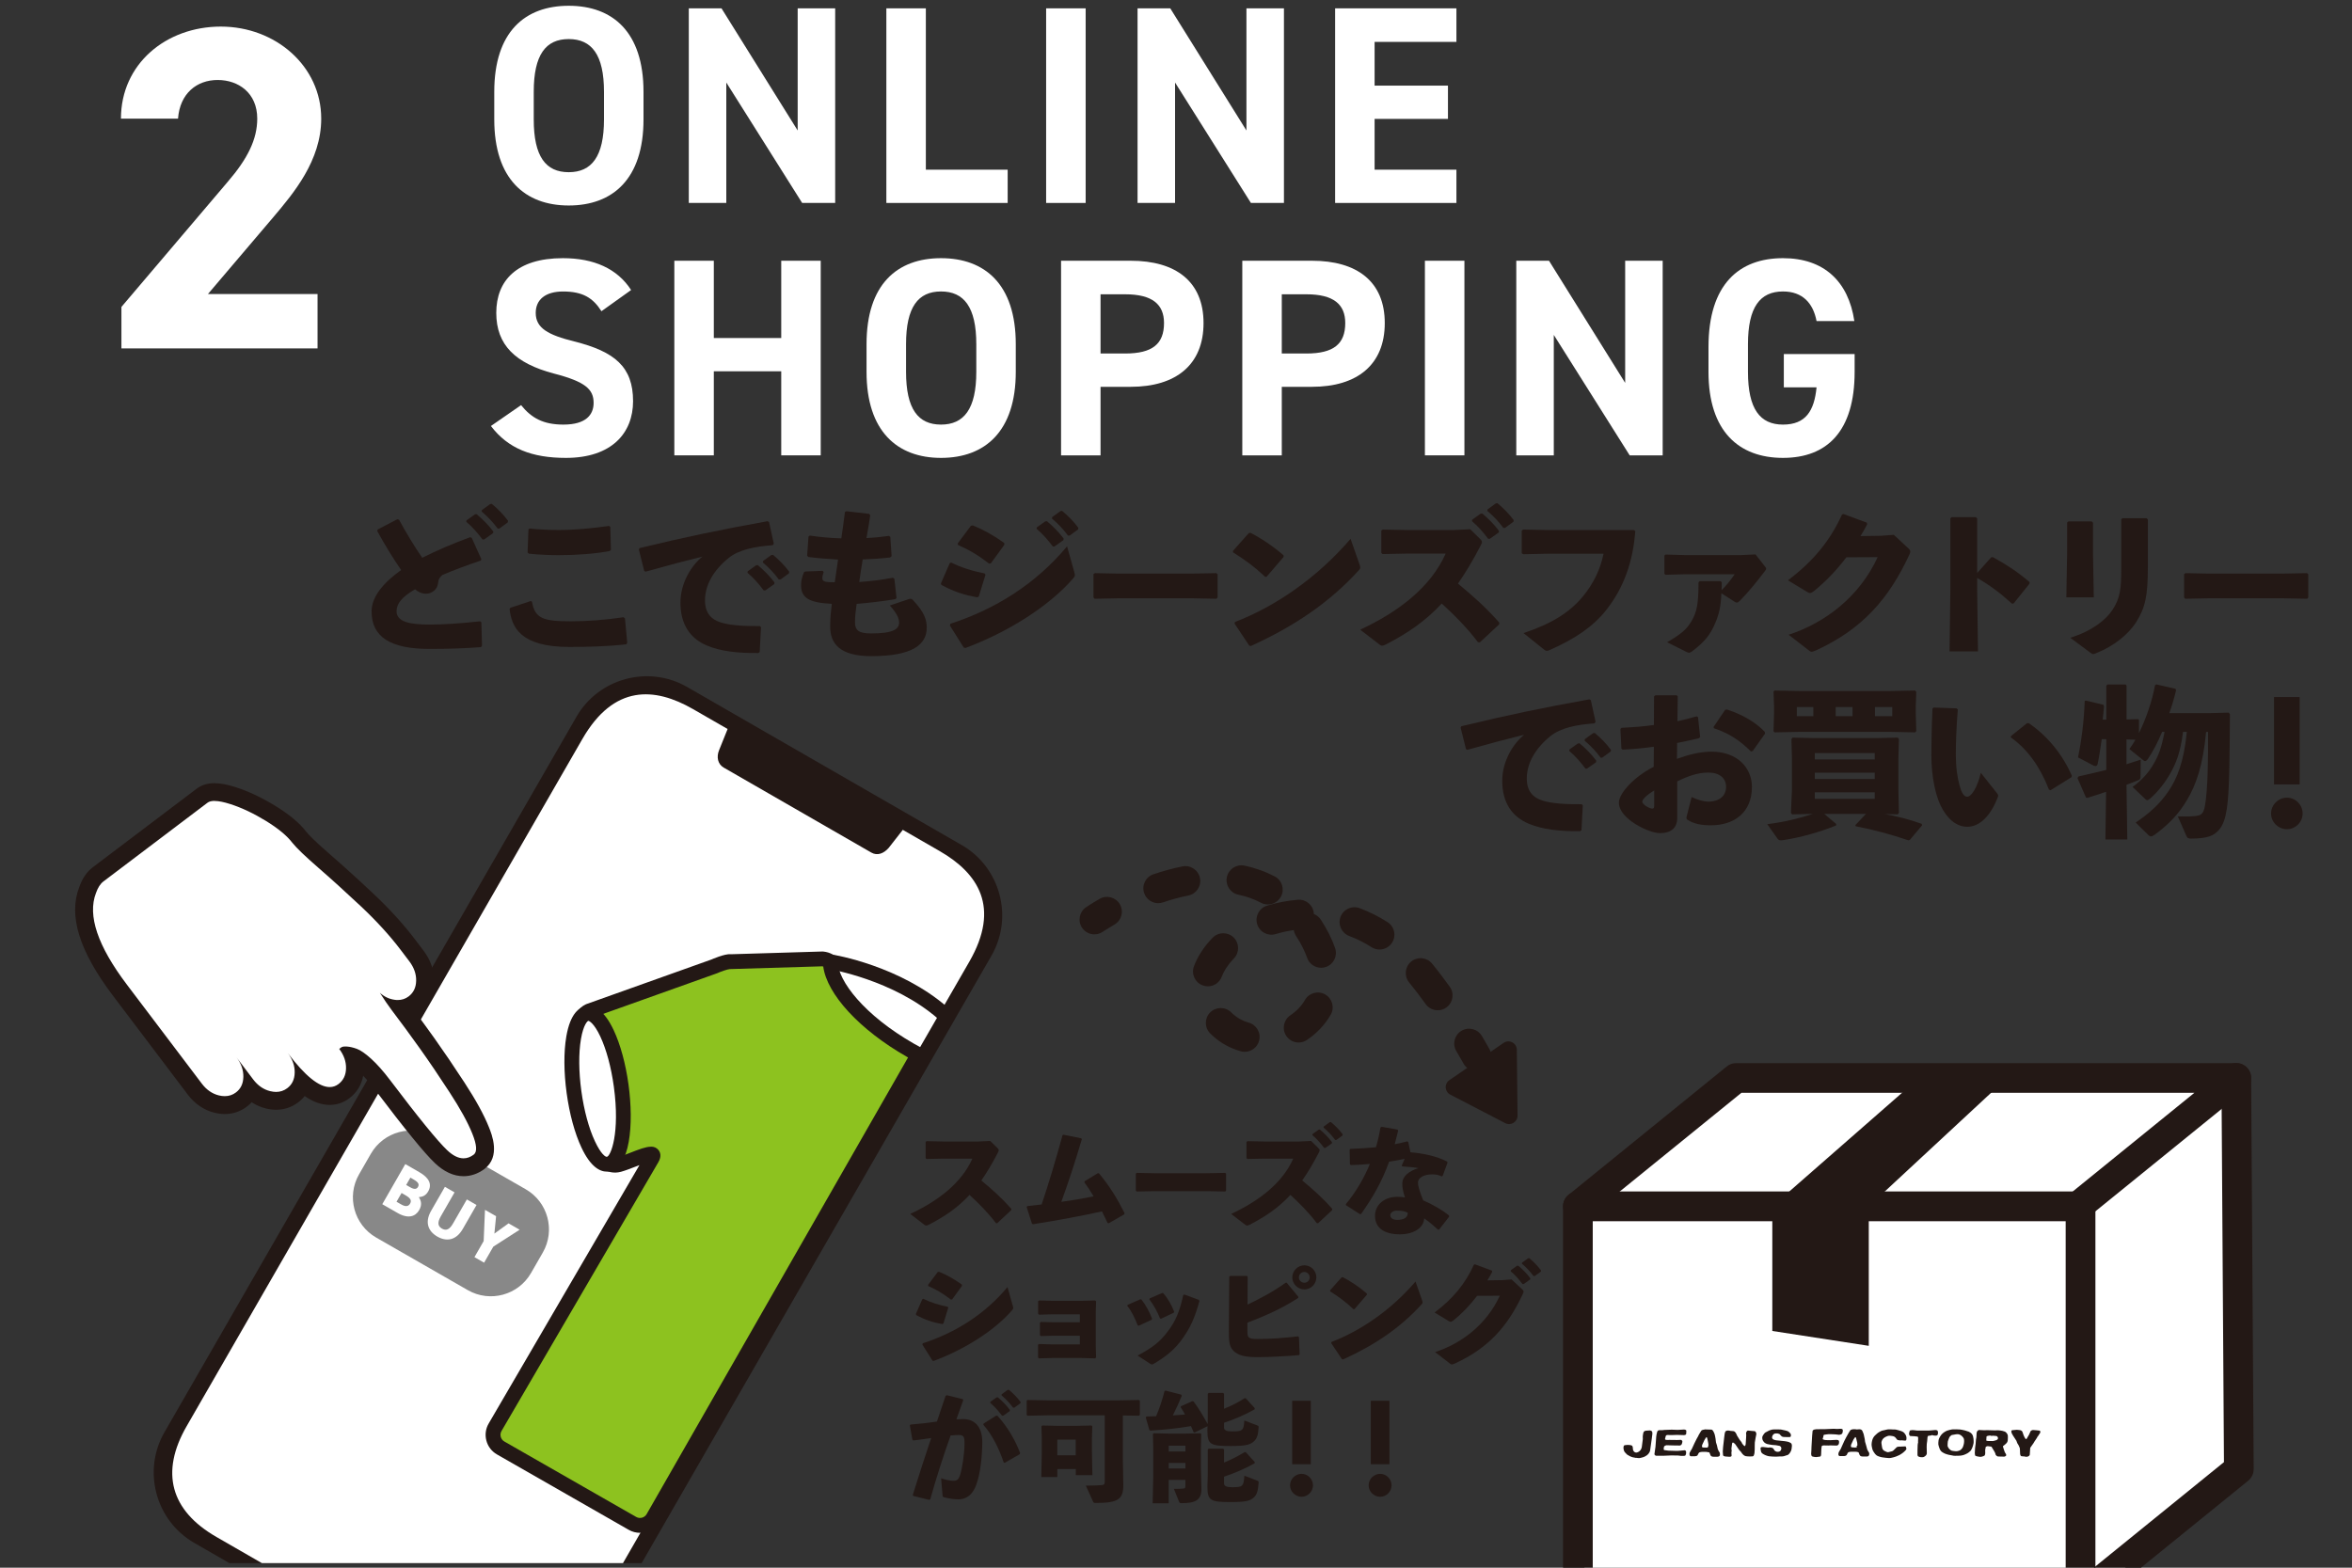
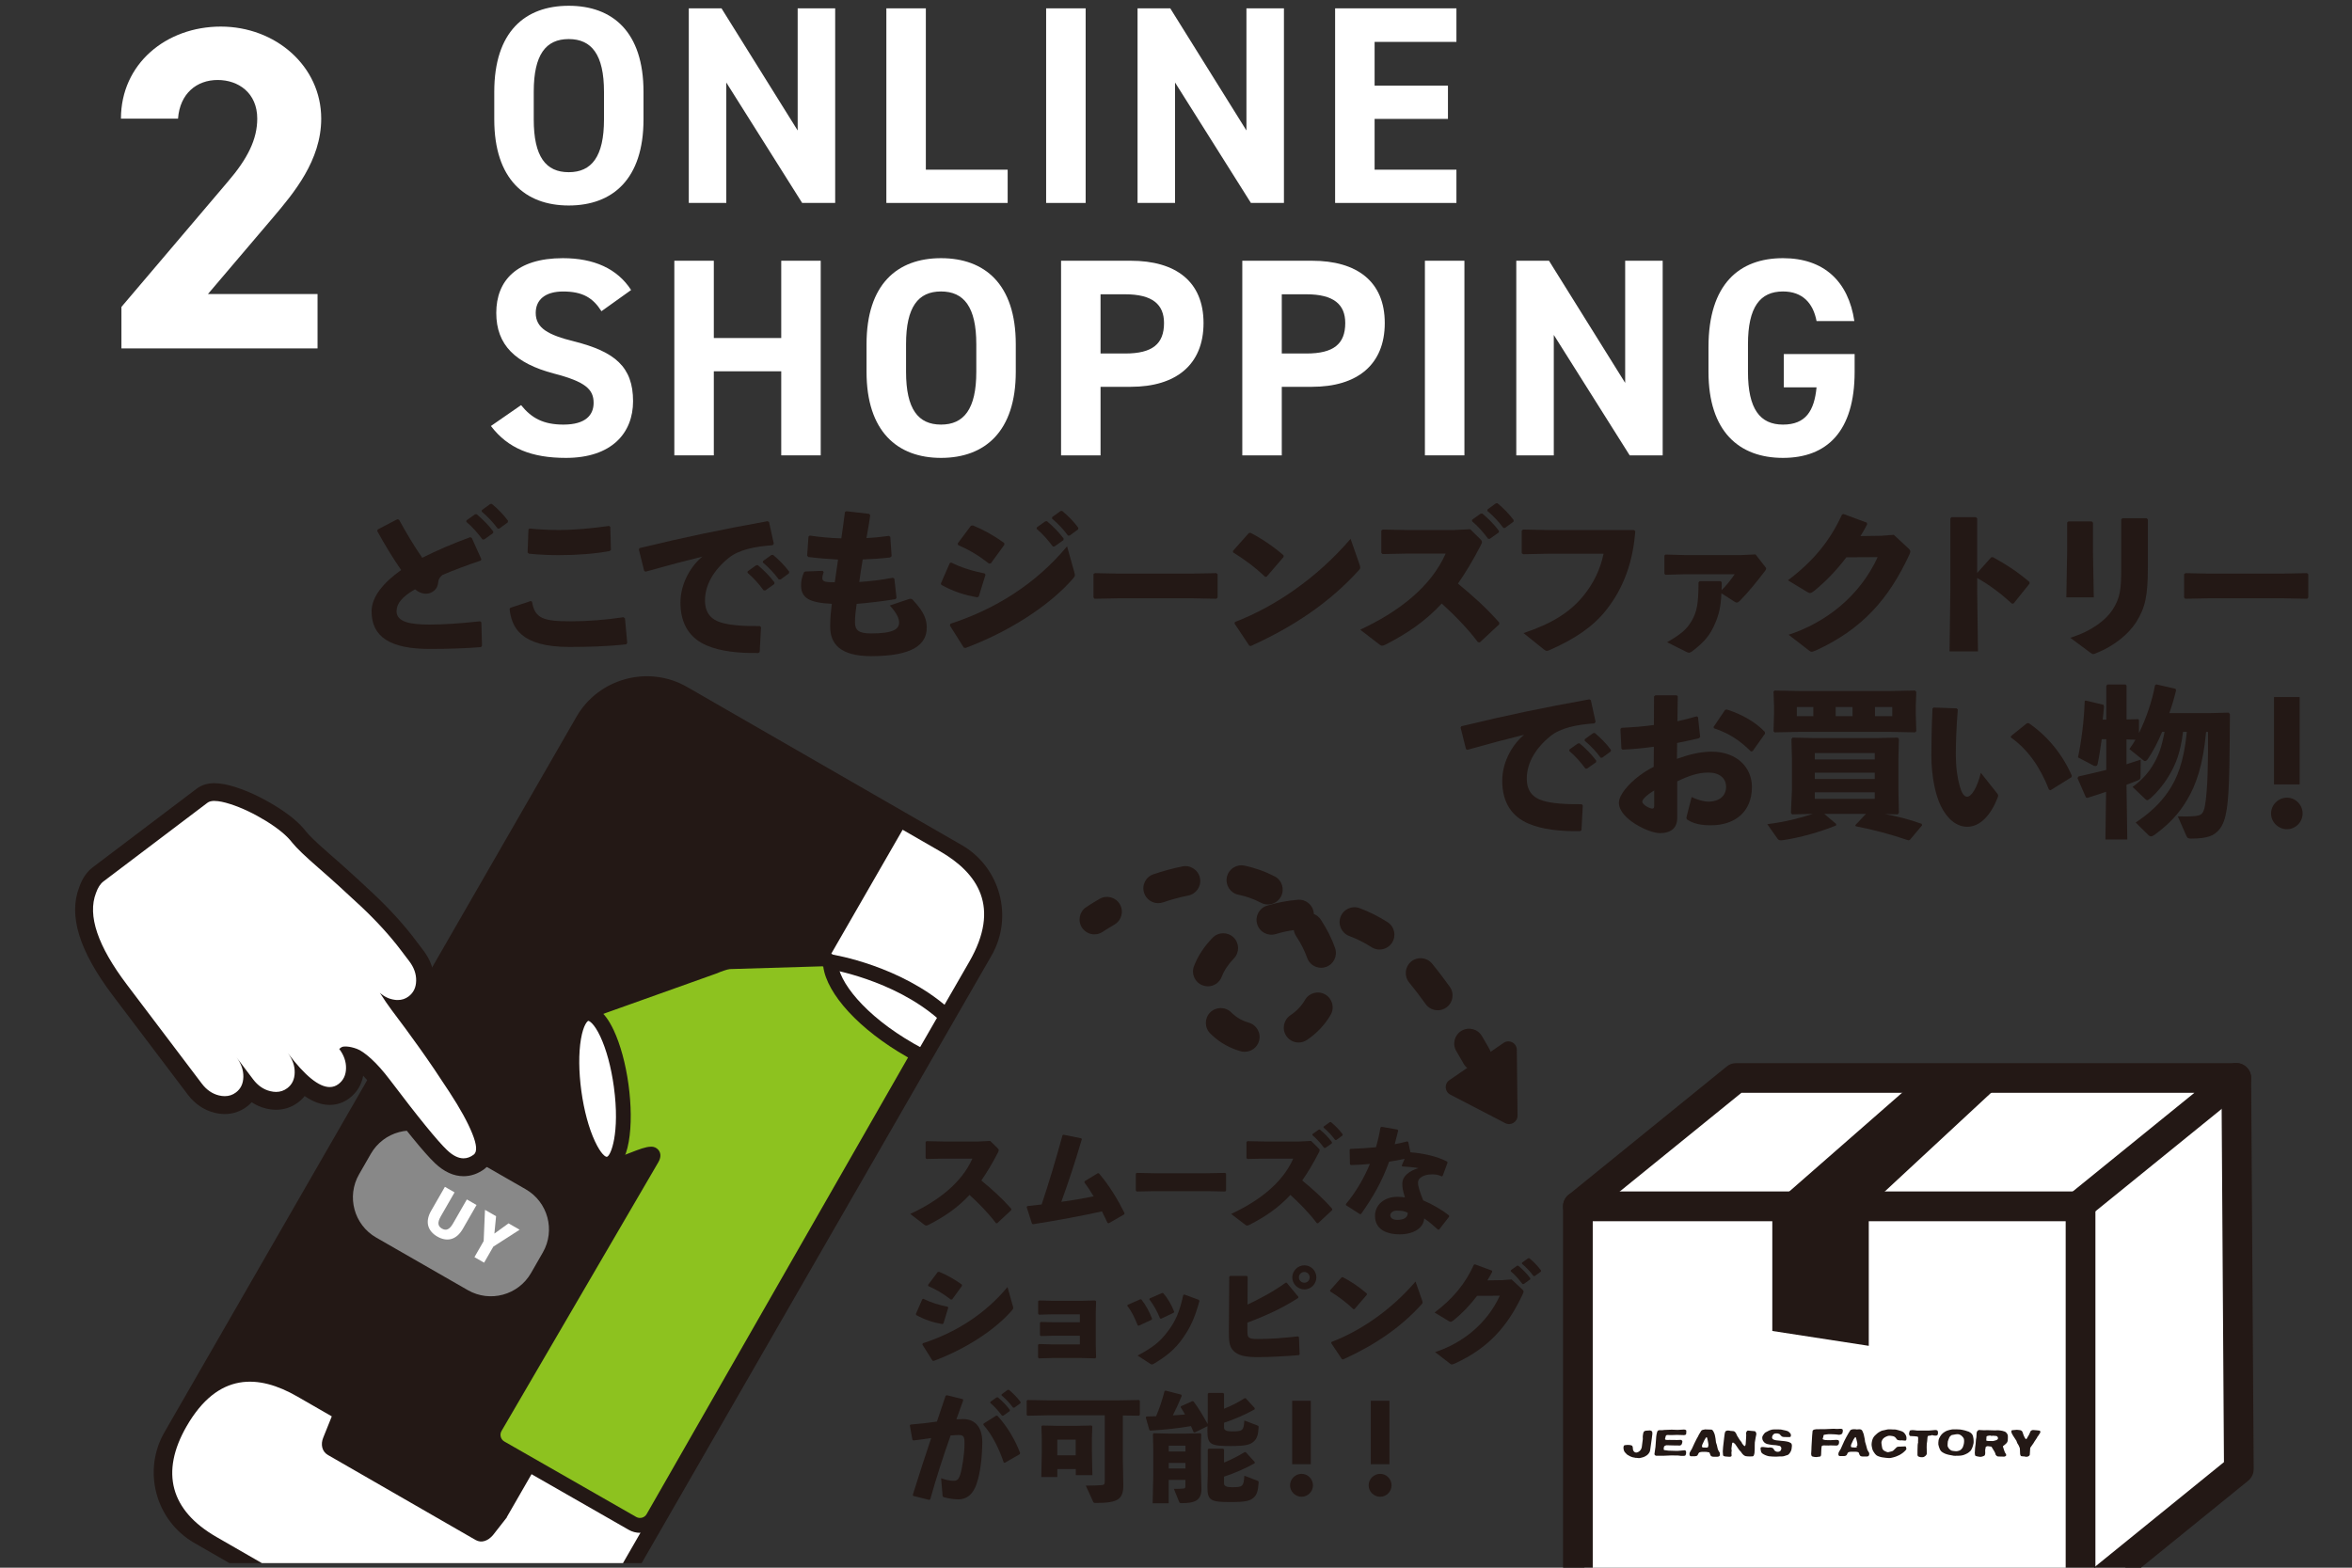
<svg xmlns="http://www.w3.org/2000/svg" id="_レイヤー_1" data-name="レイヤー_1" version="1.1" viewBox="0 0 750 500">
  <rect x="0" y="0" width="750" height="500" fill="#333333" stroke="none" />
  <defs>
    <style>
      .st0 {
        fill: none;
      }

      .st1 {
        clip-path: url(#clippath-1);
      }

      .st2 {
        fill: #231815;
      }

      .st3 {
        fill: #fff;
      }

      .st4 {
        fill: #8dc21f;
      }

      .st5 {
        fill: #888;
      }

      .st6 {
        clip-path: url(#clippath);
      }
    </style>
    <clipPath id="clippath">
      <rect class="st0" width="750" height="500" />
    </clipPath>
    <clipPath id="clippath-1">
      <rect class="st0" x="15.94" y="182.8" width="327.55" height="315.74" />
    </clipPath>
  </defs>
  <g class="st6">
    <g>
      <path class="st3" d="M101.27,111.11h-62.55v-13.22l33.92-39.93c6.31-7.34,9.39-13.51,9.39-20.12,0-8.22-6.02-12.33-12.63-12.33s-12.04,4.26-12.63,12.33h-18.2c0-17.47,14.39-29.36,31.85-29.36s32.01,12.62,32.01,29.36c0,13.36-8.81,23.79-15.27,31.42l-20.85,24.52h34.95v17.33Z" />
      <polygon class="st3" points="554.61 347.3 505.23 386.55 505.23 512.17 663.36 511.31 714.98 470.31 713.08 347.3 554.61 347.3" />
      <path class="st2" d="M663.44,514.27h-160.28c-2.62,0-4.74-2.12-4.74-4.74v-124.79c0-2.62,2.12-4.74,4.74-4.74h160.28c2.62,0,4.74,2.12,4.74,4.74v124.79c0,2.62-2.12,4.74-4.74,4.74ZM507.89,504.8h150.81v-115.31h-150.81v115.31Z" />
      <path class="st2" d="M503.16,389.49c-1.38,0-2.75-.6-3.68-1.75-.71-.88-1.06-1.93-1.06-2.98,0-1.38.6-2.75,1.75-3.68l50.48-40.96s0,0,0,0c.87-.71,1.93-1.05,2.97-1.05h159.48c2.01,0,3.79,1.26,4.46,3.15.67,1.89.08,4-1.48,5.26l-50.49,40.96c-2.03,1.65-5.02,1.34-6.66-.69-1.65-2.03-1.34-5.01.69-6.66l40.12-32.55h-144.44l-49.18,39.9c-.88.71-1.93,1.06-2.98,1.06Z" />
      <path class="st2" d="M663.44,514.27c-1.38,0-2.75-.6-3.68-1.75-1.65-2.03-1.34-5.01.69-6.66l48.72-39.53-.8-122.51c-.02-2.62,2.09-4.75,4.7-4.77h.03c2.6,0,4.72,2.1,4.74,4.71l.81,124.79c0,1.44-.63,2.8-1.75,3.71l-50.49,40.96c-.88.71-1.93,1.06-2.98,1.06Z" />
      <polygon class="st2" points="611.95 343.79 565.15 384.75 565.15 424.5 595.91 429.24 595.91 384.75 640.03 343.79 611.95 343.79" />
      <path class="st2" d="M585.34,455.74c.24,0,.48,0,.72,0,.23,0,.45-.03.68-.04.03,0,.07,0,.11,0,.18.01.4.01.54.07.09.04.17.13.2.23.05.15.05.31.04.46-.03.25-.1.56-.18.72-.07.13-.21.21-.34.27-.21.09-.44.16-.67.17-.27,0-.65-.1-.98-.12-.62-.04-1.68-.1-2.3-.09-.43.02-1.34.18-1.47.2-.09.02-.17.09-.2.16-.05.13-.06.39-.1.58-.04.17-.14.32-.16.48-.01.09,0,.18.06.24.06.05.29.12.45.16.18.04.36.06.53.07.41.02.89.04,1.33.03.6-.01,1.33-.09,1.81-.09.23,0,.45,0,.67.05.1.03.21.09.27.19.08.13.09.29.09.45,0,.2-.02.4-.09.59-.04.13-.12.26-.23.35-.14.1-.3.17-.47.18-.27.01-1.5-.06-2.05-.06-.18,0-.34.04-.51.04-.41,0-1.17-.05-1.51-.03-.18,0-.37.03-.53.11-.08.03-.14.11-.16.19-.05.19-.09.55-.1.82-.04.56-.03,1.24-.07,1.7-.01.18-.03.37-.11.54-.04.09-.13.17-.23.2-.13.03-1.1.15-1.27.17-.04,0-.07-.04-.11-.04-.05,0-.11.03-.16.02-.3-.04-.62-.09-.9-.18-.09-.03-.19-.08-.24-.16-.06-.12-.15-.4-.16-.61,0-.27.06-.93.08-1.41.02-.32.02-.64.03-.97.06-1.14.13-2.31.2-3.45.04-.5.11-1.34.14-1.51.02-.12.11-.22.2-.31.08-.07.18-.11.28-.15.2-.06.41-.09.62-.11.55-.03,1.37-.03,2.05-.04.31,0,.63,0,.94,0,.86-.03,1.91-.1,2.62-.12.22,0,.44.03.65.03" />
      <path class="st2" d="M537.28,455.99s.1.02.14.03c.06.02.14.03.18.08.07.06.12.14.13.23.01.19,0,.6-.03.89,0,.1-.05.21-.11.29-.03.06-.09.1-.16.12-.16.06-.32.09-.49.09-.5,0-1.48-.06-2.21-.07-.55,0-1.13.05-1.69.06-.44,0-1.06-.04-1.33-.03-.12,0-.25.03-.36.1-.09.06-.16.17-.19.27-.1.29-.23.88-.23.94,0,.09.1.17.18.2.18.06.37.07.56.08.21.01.42-.02.63-.02.83,0,1.69.03,2.52.03.37,0,.82-.05,1.11-.04.09,0,.18.01.26.07.09.07.18.16.23.27.04.09.07.2.05.3-.04.27-.11.53-.23.78-.06.11-.17.2-.27.27-.09.06-.21.1-.32.11-.39,0-1.44-.01-2.16-.03-.68-.01-1.78-.08-2.05-.06-.24.01-.51.16-.65.25-.1.07-.17.19-.2.31-.06.25-.08.63-.07.75,0,.09.08.21.17.23.07.02.92.15,1.33.18.61.04,1.52.05,2.27.07.27,0,.53.01.79,0,.72-.04,2-.19,2.16-.19.11,0,.2.11.29.18.04.03.08.07.09.12.03.2.07.46.04.68-.03.21-.11.46-.19.61-.05.09-.16.14-.25.16-.19.05-.38.03-.58.04-.2,0-.41.01-.61,0-.31-.02-.62-.09-.93-.11-.58-.03-1.45-.04-2.16-.03-.78.01-1.59.09-2.37.1-.77.01-1.81,0-2.33,0-.12,0-.26,0-.36-.07-.13-.09-.32-.28-.32-.41,0-.07.15-1.11.23-1.65.03-.23.09-.45.1-.68.09-1.07.15-2.17.24-3.24.02-.24.06-.48.1-.72.06-.29.13-.58.21-.86.02-.08.05-.16.11-.22.09-.1.2-.22.34-.27.19-.06.41-.03.61-.04.22,0,.44.01.65,0,.18-.01.36-.06.54-.07.59-.04,1.47-.06,2.19-.08.12,0,.24,0,.36,0,.3,0,.6.02.9.03.27.01.55.04.83.03.53-.01,1.44-.09,1.97-.11.12,0,.24.02.36.03" />
      <path class="st2" d="M567.7,455.91c.32.03.63.11.93.18.41.09.87.17,1.22.29.19.06.38.16.54.28.21.17.39.38.56.59.06.08.09.17.11.25.02.18.04.36,0,.54-.02.09-.08.19-.16.24-.11.06-.28.07-.43.07-.35,0-1.13,0-1.55-.03-.19,0-.38-.05-.57-.1-.09-.03-.18-.09-.25-.15-.13-.1-.24-.22-.35-.34-.09-.09-.12-.24-.23-.3-.18-.1-.49-.21-.76-.25-.26-.03-.53,0-.79.04-.13.02-.26.09-.36.18-.15.13-.29.28-.38.45-.09.18-.15.39-.16.6,0,.14.04.3.13.41.1.14.26.24.42.3.27.12.57.18.86.22.71.09,1.92.18,2.62.27.41.06.87.13,1.23.24.26.09.49.23.72.36.06.03.11.07.15.12.07.11.13.23.16.36.03.13.04.27.04.4-.01.31-.05.63-.1.94-.04.22-.09.44-.18.65-.12.27-.27.55-.46.79-.16.2-.33.4-.55.52-.16.08-.91.32-1.25.4-.24.07-.49.08-.74.09-.16.01-.32-.01-.48-.01-.42.01-.95.09-1.37.08-.61,0-1.76-.06-2.26-.14-.37-.06-.84-.24-1.19-.39-.31-.14-.6-.31-.87-.5-.11-.08-.19-.19-.27-.3-.07-.11-.11-.23-.15-.36-.06-.27-.1-.54-.13-.81,0-.13,0-.27.05-.37.04-.08.12-.15.2-.16.16-.04.41-.06.61-.04.36.02,1.25.17,1.62.19.18,0,.36-.07.54-.06.28.02.64.09.82.18.16.08.27.24.38.38.08.1.09.25.18.36.07.09.16.17.27.23.16.09.33.18.5.22.2.03.41.02.61,0,.13-.02.25-.08.36-.15.12-.07.24-.16.3-.27.1-.16.15-.35.18-.54.02-.13,0-.27-.04-.39-.02-.08-.05-.16-.11-.22-.12-.12-.25-.25-.41-.3-.18-.06-.77-.16-1.15-.21-.41-.05-.86-.05-1.26-.1-.42-.06-1.27-.2-1.54-.28-.3-.09-.6-.24-.83-.43-.22-.18-.38-.42-.53-.67-.09-.16-.15-.35-.18-.53-.03-.23-.06-.47,0-.69.08-.27.24-.5.39-.72.16-.23.33-.47.55-.63.17-.12.87-.48,1.19-.62.34-.14.79-.28,1.07-.33.27-.04.84-.04,1.26-.04.42,0,.85-.01,1.26.03" />
      <path class="st2" d="M603.5,455.92c.35,0,.7-.03,1.04.03.41.08,1.38.36,1.77.5.26.09.5.22.72.39.18.14.31.34.45.52.09.12.18.25.25.4.07.13.11.27.15.43.04.15.06.31.06.47,0,.21-.04.52-.09.64-.02.07-.09.1-.16.13-.08.03-.17.04-.25.04-.32-.01-.64-.08-.96-.09-.21,0-.42.03-.63.02-.22-.01-.44-.04-.65-.1-.13-.05-.24-.14-.34-.24-.16-.16-.25-.39-.42-.55-.14-.14-.31-.27-.5-.36-.17-.08-.36-.11-.54-.14-.29-.05-.6-.1-.9-.1-.2,0-.42.04-.61.11-.32.11-.64.26-.93.44-.19.12-.36.28-.52.45-.09.09-.16.21-.22.32-.1.21-.2.43-.25.65-.03.18-.02.36,0,.54.05.42.2,1.39.26,1.54.09.27.27.5.49.67.15.12.64.35.94.46.15.05.31.09.47.07.21-.03.84-.18,1.18-.29.17-.06.33-.14.46-.26.22-.18.86-.85,1.07-1.05.06-.05.14-.09.22-.1.18-.05.36-.08.54-.09.06,0,.12.02.18.02.49-.02,1.67-.08,1.8-.08.06,0,.1.04.13.09.07.16.19.47.2.65,0,.14-.07.29-.16.39-.14.17-.59.63-.88.85-.27.22-.78.55-1.15.76-.31.17-.64.31-.97.43-.38.15-.76.27-1.15.36-.39.1-.89.21-1.18.2-.43,0-1.71-.16-2.34-.26-.31-.05-.61-.15-.9-.25-.25-.09-.51-.17-.72-.32-.24-.17-.45-.39-.63-.63-.22-.29-.53-.77-.65-1.04-.12-.28-.22-.74-.29-1.12-.05-.26-.09-.53-.08-.79.01-.34.07-.68.14-1.01.06-.26.13-.52.24-.76.13-.27.27-.55.47-.79.19-.22.88-.86,1.16-1.07.28-.21.89-.54,1.15-.65.29-.12.62-.15.93-.22.41-.09.85-.23,1.22-.26.35-.03.91.02,1.36.03" />
      <path class="st2" d="M526.32,456.28c.13.05.28.09.39.18.07.04.11.12.13.19.05.24.08.49.06.73-.06.68-.27,2.02-.4,3.01-.1.73-.22,1.7-.31,2.19-.04.21-.12.42-.21.61-.09.18-.2.33-.32.47-.17.19-.35.38-.56.52-.31.21-.65.41-1,.54-.32.11-1.09.3-1.36.33-.31.03-.63-.07-.94-.09-.05,0-.09.02-.14.02-.33-.05-.72-.11-1.08-.21-.31-.09-.61-.22-.9-.36-.17-.08-.31-.19-.47-.28-.09-.06-.21-.07-.29-.15-.22-.19-.72-.7-.85-.88-.15-.2-.23-.44-.29-.68-.07-.25-.1-.51-.09-.77,0-.18.05-.37.12-.52.06-.1.16-.17.27-.2.19-.05.55-.08.83-.09.21-.01.43,0,.64.02.23.02.46.06.69.14.1.03.21.1.27.2.08.12.12.28.15.43.05.26,0,.53.08.79.03.16.12.3.22.43.06.09.13.18.23.24.16.09.32.18.5.19.19.01.39-.05.57-.13.19-.08.38-.18.54-.33.18-.15.34-.32.45-.53.13-.23.24-.49.28-.75.1-.57.27-1.87.33-2.56.03-.29-.05-.58-.02-.86.03-.37.15-1.05.21-1.23.05-.16.17-.32.3-.41.16-.11.36-.16.54-.18.27-.04.92-.07,1.26-.08.06,0,.12.01.18.04" />
      <path class="st2" d="M551.3,456.26c.18.04.36.08.54.11.34.04.74.04,1.01.1.15.04.28.13.4.24.15.15.27.35.38.54.13.23.19.49.33.72.21.36.59.98.83,1.32.16.23.38.42.53.65.09.12.1.28.18.4.18.26.42.56.6.73.07.07.17.12.27.13.05,0,.12-.02.14-.07.05-.1.13-.36.15-.54.05-.48.09-1.42.14-2.12.01-.28.03-.55.03-.83,0-.2-.07-.4-.04-.61.03-.18.1-.36.21-.5.07-.11.18-.21.3-.24.14-.03.44.02.65.03.41.03.81.08,1.22.11.13,0,.27,0,.4.03.09.03.18.09.23.16.1.14.17.3.22.47.03.1.05.21.04.32-.08.48-.42,1.94-.49,2.66-.06.58,0,1.44-.03,2.16,0,.38-.02.77-.07,1.15-.03.25-.1.48-.18.72-.03.09-.07.19-.14.26-.09.08-.19.11-.3.13-.29.04-.58.05-.87.04-.42,0-1.09-.06-1.29-.1-.24-.05-.46-.18-.65-.32-.23-.17-.41-.4-.6-.63-.11-.13-.18-.3-.29-.43-.18-.22-.41-.38-.58-.61-.34-.46-.9-1.38-1.19-1.76-.17-.22-.46-.44-.63-.55-.06-.04-.14-.03-.21-.03-.03,0-.06,0-.08.03-.05.07-.11.15-.13.23-.04.23-.21,1.38-.22,1.69-.01.2.09.39.09.58,0,.23-.09.45-.09.66,0,.34.08.85.06.99-.01.11-.09.22-.2.27-.1.05-.36.09-.54.08-.35,0-.95-.05-1.29-.1-.19-.03-.41-.1-.54-.18-.09-.05-.15-.17-.16-.27-.03-.18-.08-.76-.08-1.15,0-.41.06-.96.1-1.43.11-1.08.25-2.19.38-3.28.04-.34.07-.68.14-1.01.05-.22.11-.49.21-.64.08-.12.24-.19.37-.24.18-.06.36-.07.54-.08.06,0,.12.02.18.04" />
      <path class="st2" d="M609.76,456.12s.06-.02.09-.02c.04,0,.08.03.12.04.05,0,.1-.03.15-.02.37.03.81.11,1.22.14.34.02.67,0,1.01,0,.91,0,1.86.03,2.77,0,.63-.02,1.47-.15,1.9-.16.18-.01.36,0,.53.05.12.03.25.09.31.19.05.09.13.41.13.63s-.05.48-.12.63c-.05.11-.16.2-.27.23-.17.06-.44.06-.65.04-.21,0-.43-.06-.64-.1-.09-.01-.17-.08-.25-.07-.07,0-.11.09-.18.11-.27.06-.78.1-1,.14-.05.01-.1.05-.13.09-.06.1-.09.21-.11.33-.05.36-.06.79-.1,1.18-.04.34-.11.67-.14,1-.03.34-.04.67-.03,1.01,0,.49.04.98.04,1.47,0,.26.03.56-.03.76-.06.19-.21.36-.36.51-.19.17-.41.34-.66.42-.24.07-.58.06-.86.04-.26-.03-.52-.11-.76-.22-.09-.03-.16-.11-.2-.19-.06-.11-.1-.24-.1-.36,0-.57,0-2.31.06-3.16.01-.31.14-.75.16-.9,0-.03-.04-.05-.04-.08,0-.09.01-.19.01-.29.01-.32.05-.65.03-.97,0-.1-.02-.2-.07-.28-.04-.07-.12-.11-.2-.13-.23-.05-.6-.08-.9-.1-.42-.03-.99-.04-1.26-.07-.08,0-.17-.02-.22-.07-.09-.09-.16-.22-.2-.34-.05-.16-.06-.34-.04-.5.02-.2.07-.39.14-.58.04-.11.09-.25.19-.3.09-.05.39-.05.58-.08h.07Z" />
      <path class="st2" d="M643.02,456.03s.02-.02.04-.02c.16.01.72.05,1.07.12.16.03.33.08.47.18.13.09.24.23.31.37.09.2.24.78.4,1.15.14.34.39.8.51.97.06.09.18.18.25.18.08,0,.17-.08.22-.14.12-.16.18-.34.28-.51.14-.24.3-.47.43-.72.18-.36.39-.92.5-1.12.07-.11.18-.21.31-.27.16-.08.34-.13.52-.13.37,0,1.88.16,2.03.19.1.02.2.12.23.23.04.12.04.33-.03.47-.08.16-.55.87-.75,1.16-.04.06-.11.09-.15.14-.05.08-.06.18-.1.26-.19.3-.56.81-.82,1.23-.11.18-.21.36-.32.54-.09.13-.19.26-.28.4-.21.28-.42.57-.61.86-.06.09-.13.18-.14.29-.03.28-.1,1.93-.14,2.12-.02.15-.15.28-.27.38-.13.11-.3.18-.46.22-.18.05-.36.05-.54.04-.18-.01-.35-.09-.53-.11-.29-.03-.61,0-.86-.07-.1-.02-.19-.08-.24-.16-.09-.17-.16-.35-.18-.54-.04-.32-.03-1.55-.08-1.79-.04-.21-.29-.75-.47-1.11-.09-.2-.27-.37-.36-.57-.12-.26-.2-.56-.29-.79,0-.02-.03-.03-.04-.04-.22-.34-.67-1-.98-1.51-.18-.3-.42-.71-.5-.93-.07-.17-.06-.36-.08-.54,0-.05,0-.1.04-.14.06-.08.14-.15.23-.17.17-.03.84-.08,1.26-.11.05,0,.09,0,.14,0" />
      <path class="st2" d="M625,455.92c.36.03,1.16.21,1.58.31.4.1.9.27,1.23.4.19.08.37.19.54.32.19.15.38.31.52.52.14.2.22.42.29.65.07.25.12.5.14.75.04.41.08,1.06.04,1.33-.03.28-.23,1-.35,1.33-.13.36-.34.79-.51,1.05-.09.15-.24.27-.37.38-.23.19-.46.4-.72.54-.31.17-.85.43-1.18.54-.35.12-.72.18-1.08.22-.38.05-.77.03-1.15.04-.32,0-.63.04-.94,0-.37-.04-1.21-.21-1.65-.31-.39-.1-.82-.22-1.16-.36-.33-.14-.87-.45-1.04-.59-.2-.15-.35-.36-.49-.57-.11-.17-.18-.35-.25-.54-.14-.4-.33-.97-.36-1.25-.03-.27.02-.92.07-1.26.03-.22.09-.45.18-.65.15-.33.39-.75.61-1.05.2-.26.45-.49.7-.71.14-.12.3-.23.46-.32.26-.15.51-.3.79-.4.35-.12,1.24-.37,1.61-.4.55-.05,1.93-.02,2.48.03M623.86,457.43c-.49.08-1.26.2-1.47.26-.12.03-.23.13-.32.22-.16.15-.35.29-.45.49-.09.18-.44,1.06-.5,1.33-.06.26-.09,1.2-.08,1.4,0,.16.09.29.16.43.05.12.1.24.18.33.17.2.35.4.56.55.15.12.32.21.5.26.28.06,1.03.16,1.32.16.31,0,.62-.08.91-.17.2-.06.38-.16.54-.28.2-.16.37-.35.52-.56.13-.18.22-.4.29-.62.11-.32.2-.66.25-1,.05-.31.04-.62.03-.93,0-.14-.02-.27-.07-.4-.07-.17-.14-.34-.26-.47-.18-.23-.39-.45-.63-.63-.19-.14-.43-.24-.65-.32-.13-.05-.28-.06-.43-.07-.14,0-.27.02-.4.04" />
      <path class="st2" d="M631.62,456.11c.3.02.6.05.9.05.43,0,.86-.03,1.3-.02.8,0,1.63.06,2.44.07.28,0,.57-.06.86-.04.43.03.95.09,1.37.18.24.05.48.13.71.21.1.04.21.08.29.14.16.13.33.27.45.45.15.22.29.46.32.72.03.17,0,1.24-.03,1.51-.03.25-.11.51-.25.72-.15.22-.41.44-.63.63-.19.18-.59.43-.63.49-.06.08,0,.24.04.36.11.37.39,1.26.54,1.61.09.21.27.37.36.58.06.12.09.28.08.39-.02.1-.11.18-.2.24-.13.09-.27.17-.43.18-.2.02-.93-.02-1.4-.03-.23,0-.46,0-.68-.03-.1-.02-.2-.08-.29-.15-.12-.08-.23-.18-.31-.3-.08-.11-.13-.23-.16-.36,0-.04.05-.08.03-.11-.03-.09-.25-.51-.38-.75-.09-.16-.19-.31-.29-.47-.15-.24-.28-.48-.44-.72-.06-.09-.09-.24-.2-.27-.08-.02-.96-.16-1.15-.16-.18,0-.34.1-.5.16-.05.02-.11.05-.13.09-.03.11-.15.67-.18,1.01-.02.33.04.67.02,1-.01.2-.05.39-.12.58-.04.09-.11.18-.2.23-.21.12-.45.19-.68.26-.2.06-.41.1-.61.09-.3-.02-.75-.11-1.11-.19-.13-.03-.25-.08-.36-.14-.06-.04-.14-.09-.16-.16-.05-.17-.09-.48-.09-.72,0-.36.04-1.08.09-1.62.04-.45.13-.89.18-1.33.05-.43.06-.88.1-1.3.03-.27.11-.54.14-.82.04-.41.03-1.07.07-1.33.02-.19.09-.37.18-.54.08-.12.18-.23.31-.31.12-.08.26-.11.39-.12.15-.01.29.04.43.05M634.14,457.9c-.19.03-.45.09-.57.14-.07.03-.11.12-.12.2-.03.18-.08,1.08-.07,1.15,0,.06.07.11.13.13.16.05.42.08.63.09.27,0,.54-.02.81-.02.16,0,.32.05.47.03.31-.04.63-.13.93-.22.17-.06.35-.11.5-.22.11-.07.19-.18.24-.31.04-.11.02-.24,0-.36-.01-.08-.05-.15-.1-.21-.11-.12-.23-.27-.38-.3-.13-.03-1.09-.1-1.26-.1-.08,0-.14.09-.21.09-.18,0-.32-.13-.49-.14-.16-.01-.32.03-.48.06" />
      <path class="st2" d="M544.25,455.93c.18,0,.36,0,.54,0,.31,0,.64,0,.93.03.09,0,.18.05.26.11.12.09.23.2.31.34.15.26.36.68.47,1.04.1.34.21.95.29,1.43.07.4.07.84.15,1.19.07.31.21.6.29.9.11.41.18.92.29,1.25.1.28.26.54.4.79.05.09.14.16.18.25.06.16.09.32.09.48,0,.19-.02.42-.09.56-.06.11-.18.18-.3.23-.17.07-.35.09-.52.09-.34.01-1.07.02-1.34-.01-.18-.02-.36-.09-.51-.18-.1-.06-.18-.16-.24-.27-.13-.27-.23-.63-.32-.82-.03-.07-.1-.11-.17-.13-.25-.06-.57-.12-.86-.14-.41-.02-1.09-.03-1.44,0-.26.02-.51.07-.75.16-.09.04-.18.12-.23.2-.16.24-.28.61-.41.77-.08.09-.2.14-.33.18-.15.05-.31.07-.46.08-.41.02-1.13.01-1.33,0-.06,0-.13-.03-.18-.08-.09-.07-.16-.16-.2-.27-.04-.13-.04-.29-.04-.43,0-.12.02-.25.07-.36.11-.25.26-.48.39-.72.09-.15.21-.27.28-.43.25-.5.57-1.26.86-1.87.23-.48.47-.97.72-1.44.12-.23.27-.45.39-.68.11-.21.2-.44.32-.65.21-.37.48-.82.68-1.12.07-.1.16-.21.27-.27.15-.08.33-.1.5-.15.2-.04.4-.09.61-.11.15,0,.29.03.43.04M544.01,458.48c-.09.11-.36.55-.52.84-.19.38-.57,1.18-.67,1.44-.08.19-.1.4-.1.61,0,.07.02.14.07.18.11.07.24.11.37.12.31.03.7.04,1.05.03.11,0,.23-.01.32-.07.08-.05.14-.15.16-.24.06-.22.1-.44.09-.66-.02-.31-.13-.79-.2-1.17-.07-.34-.18-.87-.22-1-.02-.08-.1-.12-.18-.15-.06,0-.13,0-.16.06" />
      <path class="st2" d="M591.89,455.89c.07,0,.14.02.22.02.3,0,.6-.08.9-.06.17.01.35.06.5.14.13.07.24.18.31.3.1.19.36.79.47,1.15.1.34.24,1.03.33,1.54.05.28.05.58.11.86.09.4.25.81.36,1.22.12.41.22.9.33,1.23.06.18.17.34.26.5.1.18.24.35.32.54.05.1.06.21.06.32,0,.15,0,.29-.06.43-.04.12-.09.24-.19.31-.12.09-.28.13-.43.14-.28.02-1.2.02-1.54,0-.14,0-.27-.02-.4-.07-.09-.03-.18-.08-.26-.15-.09-.1-.17-.21-.23-.34-.1-.22-.17-.53-.25-.68-.06-.09-.18-.13-.27-.16-.26-.07-.53-.11-.8-.12-.42-.02-1.12,0-1.47.02-.25.01-.52.06-.72.14-.13.06-.22.19-.3.31-.1.17-.13.38-.25.54-.09.11-.21.21-.34.27-.18.07-.37.11-.56.12-.34.02-1.18,0-1.34,0-.11,0-.21-.09-.29-.16-.07-.06-.12-.13-.13-.21-.02-.22-.02-.44.03-.65.08-.26.23-.48.36-.71.1-.18.24-.33.32-.51.33-.68.74-1.72,1.15-2.56.38-.79.82-1.57,1.25-2.34.2-.36.51-.87.64-1.05.08-.11.21-.18.34-.23.2-.09.43-.13.65-.15.31-.02.62.02.93.03M591.54,458.42c-.09.11-.38.47-.52.73-.18.34-.58,1.19-.72,1.55-.06.16-.08.34-.09.51,0,.08.02.17.06.26.03.05.07.1.13.12.14.03.68.08,1.02.09.21,0,.55-.04.63-.05.04-.01.08-.07.07-.11,0-.07-.11-.11-.11-.18,0-.07.06-.13.11-.18.05-.06.15-.09.16-.17.01-.1,0-.53-.04-.79-.07-.37-.36-1.53-.4-1.65-.03-.09-.12-.13-.2-.17-.04,0-.09,0-.11.04" />
      <path class="st2" d="M348.99,298.01c-1.51,0-2.99-.72-3.91-2.06-1.48-2.15-.93-5.1,1.22-6.58,0,0,1.59-1.09,4.33-2.68,2.26-1.31,5.16-.54,6.47,1.72,1.31,2.26.54,5.16-1.72,6.47-2.28,1.32-3.64,2.24-3.71,2.29-.82.56-1.75.83-2.67.83Z" />
      <path class="st2" d="M396.92,335.47c-.43,0-.86-.06-1.28-.18-3.36-.94-6.35-2.59-8.89-4.89l-.81-.77c-1.87-1.83-1.9-4.83-.07-6.7,1.84-1.86,4.83-1.9,6.7-.07l.56.53c1.43,1.3,3.14,2.24,5.07,2.78,2.52.7,3.99,3.32,3.28,5.83-.58,2.09-2.49,3.46-4.55,3.46ZM414.1,332.5c-1.53,0-3.03-.74-3.94-2.11-1.45-2.17-.86-5.11,1.31-6.57,1.95-1.3,3.56-2.99,4.66-4.9,1.3-2.27,4.19-3.04,6.47-1.73,2.26,1.31,3.04,4.21,1.72,6.47-1.82,3.16-4.45,5.94-7.59,8.04-.81.54-1.72.8-2.63.8ZM458.46,322.21c-1.48,0-2.93-.68-3.85-1.97-1.67-2.33-3.45-4.67-5.27-6.9-1.66-2.02-1.36-5.01.66-6.66,2.02-1.66,5.01-1.36,6.66.66,1.96,2.38,3.85,4.89,5.64,7.38,1.53,2.12,1.04,5.08-1.09,6.61-.84.6-1.8.89-2.76.89ZM385.16,314.58c-.55,0-1.12-.1-1.67-.31-2.45-.92-3.69-3.65-2.76-6.1,1.21-3.21,3.21-6.27,5.94-9.08,1.81-1.88,4.82-1.92,6.7-.1,1.87,1.82,1.91,4.82.09,6.7-1.79,1.85-3.13,3.86-3.87,5.82-.71,1.9-2.52,3.07-4.43,3.07ZM421.28,308.66c-1.96,0-3.79-1.22-4.47-3.18-.79-2.26-1.97-4.6-3.53-6.96-.38-.59-.62-1.23-.72-1.88-1.95.27-3.88.7-5.76,1.27-2.52.76-5.15-.65-5.91-3.15-.77-2.5.64-5.15,3.14-5.91,3.18-.97,6.48-1.6,9.8-1.88,2.63-.22,4.9,1.72,5.11,4.33,0,.07.01.14.01.21.88.34,1.67.95,2.23,1.81,1.97,3.01,3.51,6.05,4.55,9.05.86,2.47-.44,5.17-2.91,6.03-.51.18-1.04.27-1.56.27ZM439.91,302.85c-.87,0-1.76-.24-2.55-.75-2.26-1.45-4.66-2.65-7.11-3.57-2.45-.91-3.7-3.64-2.79-6.09.92-2.46,3.64-3.7,6.09-2.79,3.09,1.15,6.09,2.65,8.92,4.47,2.2,1.41,2.84,4.34,1.43,6.54-.9,1.41-2.43,2.18-3.99,2.18ZM404.29,288.47c-.74,0-1.5-.17-2.2-.55-2.22-1.17-4.64-2.03-7.2-2.56s-4.2-3.04-3.67-5.6c.53-2.56,3.03-4.21,5.6-3.67,3.43.71,6.68,1.88,9.68,3.45,2.31,1.22,3.2,4.08,1.98,6.4-.85,1.61-2.49,2.53-4.19,2.53ZM369.33,288.06c-1.97,0-3.82-1.25-4.49-3.22-.84-2.48.49-5.17,2.97-6,3.14-1.06,6.26-1.91,9.26-2.51,2.56-.5,5.05,1.16,5.57,3.72s-1.15,5.06-3.72,5.57c-2.6.52-5.32,1.25-8.08,2.19-.5.17-1.01.25-1.52.25Z" />
      <path class="st2" d="M470.82,341.65c-1.67,0-3.29-.88-4.15-2.45-.02-.03-.85-1.54-2.28-3.95-1.34-2.25-.6-5.15,1.65-6.49,2.26-1.33,5.15-.6,6.49,1.65,1.55,2.6,2.44,4.22,2.44,4.22,1.26,2.29.43,5.17-1.86,6.43-.72.4-1.51.59-2.28.59Z" />
      <path class="st2" d="M479.46,332.62l-17.29,11.89c-1.68,1.15-1.52,3.67.29,4.61l17.51,9.09c1.8.94,3.96-.38,3.94-2.42l-.23-20.98c-.02-2.16-2.44-3.41-4.22-2.19" />
      <g class="st1">
        <path class="st2" d="M306.66,269.52l-87.55-50.41c-12.32-7.09-28.2-2.82-35.29,9.5L52.44,456.8c-7.09,12.32-2.81,28.2,9.5,35.29l87.55,50.4c12.32,7.09,28.2,2.82,35.29-9.5l131.38-228.19c7.09-12.32,2.81-28.2-9.5-35.29" />
-         <path class="st3" d="M287.83,264.64l11.77,6.78c12.32,7.09,19.5,17.92,9.5,35.29l-126.22,219.23c-8.44,14.66-20.64,17.94-35.29,9.5l-78.59-45.25c-14.66-8.44-17.94-20.63-9.5-35.29l126.22-219.23c10.01-17.37,22.98-16.59,35.29-9.5l10.98,6.32v.09s-2.7,6.71-2.7,6.71c-.87,2.11-.44,4.42,1.49,5.53l47.07,27.1c1.93,1.11,3.96.29,5.53-1.49l4.45-5.69v-.1Z" />
+         <path class="st3" d="M287.83,264.64l11.77,6.78c12.32,7.09,19.5,17.92,9.5,35.29l-126.22,219.23c-8.44,14.66-20.64,17.94-35.29,9.5l-78.59-45.25c-14.66-8.44-17.94-20.63-9.5-35.29c10.01-17.37,22.98-16.59,35.29-9.5l10.98,6.32v.09s-2.7,6.71-2.7,6.71c-.87,2.11-.44,4.42,1.49,5.53l47.07,27.1c1.93,1.11,3.96.29,5.53-1.49l4.45-5.69v-.1Z" />
        <path class="st5" d="M149.16,411.47l-29.2-16.76c-7.08-4.06-9.53-13.1-5.46-20.18l3.75-6.53c4.07-7.08,13.1-9.53,20.18-5.46l29.2,16.76c7.08,4.06,9.53,13.1,5.46,20.18l-3.75,6.53c-4.06,7.08-13.1,9.53-20.18,5.46" />
-         <path class="st3" d="M133.71,373.85c3.02,1.73,4.17,3.8,2.83,6.14-.75,1.31-1.76,1.74-2.99,1.83.84,1.24,1.02,2.56.12,4.13-1.17,2.04-3.48,2.88-6.89.92l-4.88-2.8,7.34-12.79,4.47,2.57ZM126.45,383.29l1.46.84c1.37.79,2.3.71,2.85-.24.6-1.03.09-1.79-1.47-2.68l-1.24-.72-1.61,2.8ZM129.52,377.93l1.3.75c1.24.71,2.02.64,2.45-.1.44-.76.3-1.43-1.39-2.4l-1.02-.58-1.34,2.33Z" />
        <path class="st3" d="M151.96,384.32l-4.38,7.62c-2.17,3.78-5.28,4.09-8.12,2.46s-4.14-4.47-1.98-8.23l4.39-7.64,3.08,1.77-4.39,7.64c-1.07,1.88-1.04,3.1.36,3.91,1.41.81,2.49.22,3.56-1.66l4.39-7.64,3.08,1.77Z" />
        <polygon class="st3" points="158.19 387.9 157.65 393.44 162.16 390.18 165.7 392.21 157.31 397.6 154.37 402.72 151.29 400.95 154.23 395.83 154.65 385.87 158.19 387.9" />
        <path class="st4" d="M290.27,334.95c-15.2-8.7-25.41-20.34-25.49-28.19l-.53-.3c-.55-.32-1.16-.53-1.79-.61l-29.79.86c-.9-.12-4.16,1.16-4.98,1.54l-39.84,14.2c-1.73.81-2.83,2.55-2.79,4.46l6.23,39.96c.05,3.14,3.05,5.4,6.08,4.58,4.2-1.14,12.7-5.64,10.47-1.92l-49.95,85.61c-1.39,2.32-.6,5.33,1.75,6.67l42.02,24.05c2.31,1.32,5.26.52,6.59-1.79l84.55-147.74c-.85-.45-1.7-.9-2.54-1.39" />
        <path class="st2" d="M204.06,488.88c-1.23,0-2.46-.32-3.56-.95l-42.02-24.05c-1.69-.97-2.9-2.54-3.39-4.43-.49-1.88-.22-3.84.79-5.52l48.03-82.33c-.43.16-.85.33-1.22.47-1.68.66-3.39,1.31-4.68,1.66-2.17.59-4.43.15-6.21-1.2-1.78-1.34-2.83-3.4-2.86-5.63l-6.21-39.64c-.07-3.17,1.56-5.78,4.14-6.97l40.03-14.28h0s4.24-1.89,6.09-1.66l29.41-.88c1.31.14,2.22.44,3.05.92l1.69.98v1.35c.08,6.13,8.45,17.08,24.31,26.16h0c.82.48,1.65.92,2.47,1.35l2.15,1.15-1.22,2.12-84.55,147.74c-.95,1.67-2.5,2.86-4.36,3.37-.63.17-1.27.26-1.9.26ZM207.57,365.71c.97,0,1.75.31,2.37,1.04.51.61,1.19,1.93-.05,4l-49.93,85.59c-.36.59-.45,1.26-.28,1.91.17.65.58,1.18,1.16,1.51l42.02,24.05c.58.33,1.24.41,1.86.24.63-.17,1.17-.58,1.49-1.15l83.35-145.63c-.15-.09-.31-.17-.46-.26h0c-15.01-8.59-25.42-19.92-26.58-28.74-.11-.03-.23-.06-.35-.07l-29.42.88c-.79.04-3.11.88-4.05,1.32l-40.04,14.29c-.68.33-1.24,1.22-1.23,2.19l6.21,39.64c.04,1.09.4,1.79,1,2.25.62.46,1.4.62,2.12.41,1.17-.31,2.69-.92,4.21-1.51,2.84-1.11,4.99-1.94,6.59-1.94Z" />
        <path class="st3" d="M198.07,346.24c1.81,13.26-.09,24.48-4.24,25.05-4.15.57-8.99-9.73-10.8-22.99-1.81-13.27.09-24.48,4.24-25.05,4.15-.57,8.99,9.73,10.8,22.99" />
        <path class="st2" d="M193.49,373.68c-2.18,0-5.17-1.48-8.08-7.69-2.14-4.55-3.82-10.72-4.72-17.37-.91-6.65-.95-13.04-.11-18,1.27-7.48,4.17-9.41,6.37-9.71,2.2-.3,5.51.78,8.74,7.65,2.14,4.55,3.82,10.72,4.73,17.37,1.74,12.7.52,26.78-6.27,27.71-.21.03-.43.04-.66.04ZM187.61,325.6s-.01,0-.02,0c-.23.03-1.55,1.17-2.34,5.81-.76,4.5-.71,10.39.13,16.57.85,6.19,2.38,11.86,4.32,16,1.99,4.25,3.41,5.04,3.82,4.97,1.2-.16,4.25-7.46,2.22-22.38-.85-6.19-2.38-11.86-4.32-16-1.96-4.18-3.52-4.97-3.8-4.97Z" />
        <path class="st2" d="M299.16,324.96c-14.32-12.51-34.54-15.83-34.74-15.87l.74-4.68c.88.14,21.75,3.55,37.12,16.98l-3.12,3.57Z" />
      </g>
      <path class="st3" d="M147.82,372.3c-2.41,0-4.83-1.14-7.2-3.39-3.19-3.04-9.27-10.49-18.58-22.8-1.97-2.61-3.86-4.73-5.6-6.31-2.07-1.87-3.16-2.43-3.63-2.6-.04-.02-.09-.03-.15-.05.36,1.19.53,2.42.51,3.67-.06,3.01-1.28,5.51-3.53,7.21-1.35,1.02-2.87,1.54-4.53,1.54-2.72,0-5.61-1.4-8.84-4.31-.56,1.65-1.56,3.03-2.96,4.1-1.55,1.17-3.33,1.77-5.28,1.77-.83,0-1.69-.11-2.58-.33-2.21-.54-4.17-1.69-5.83-3.43-.59,1.32-1.49,2.45-2.68,3.35-1.55,1.17-3.33,1.77-5.28,1.77-.83,0-1.7-.11-2.58-.33-2.76-.69-5.11-2.3-7-4.8l-23.87-31.56c-10.07-13.31-13.42-23.76-10.27-31.96.78-2.2,1.87-3.84,3.31-4.94l33.19-25.11c1.02-.78,2.36-1.17,3.97-1.17s3.54.37,5.93,1.15c3.85,1.25,7.87,3.15,11.95,5.66,4.24,2.61,7.25,5.12,9.19,7.69.82,1.01,2.9,3.2,7.78,7.42,4.13,3.58,8.74,7.77,13.71,12.43,5.11,4.8,9.53,9.66,13.14,14.43l2.65,3.51c1.89,2.49,2.81,5.17,2.75,7.96-.06,3.02-1.28,5.51-3.53,7.2-1.16.89-2.48,1.43-3.91,1.63,2.83,3.77,5.54,7.47,8.13,11.11,2.89,4.06,6.09,8.77,9.49,13.99,3.46,5.3,5.99,9.9,7.52,13.68.82,2.04,3,7.43-.46,10.05-1.54,1.17-3.21,1.76-4.96,1.76" />
      <path class="st2" d="M68.44,255.46c1.29,0,2.97.34,5.05,1.01,3.66,1.18,7.44,2.98,11.34,5.37,3.9,2.4,6.7,4.73,8.41,6.98,1.38,1.71,4.12,4.33,8.18,7.86,4.07,3.53,8.61,7.64,13.63,12.35,5.01,4.71,9.29,9.4,12.82,14.07l2.66,3.51c1.49,1.97,2.22,4.04,2.17,6.19-.04,2.16-.84,3.82-2.4,5-1.01.76-2.16,1.15-3.47,1.15-.33,0-.67-.02-1.02-.08-1.73-.24-3.29-.98-4.68-2.23,1.38,2.17,2.59,3.96,3.64,5.35,3.21,4.24,6.26,8.39,9.15,12.46,2.9,4.07,6.04,8.7,9.42,13.9,3.39,5.19,5.81,9.59,7.26,13.19,1.46,3.61,1.61,5.85.46,6.72-1.05.79-2.13,1.18-3.25,1.18-1.66,0-3.4-.87-5.23-2.6-3.06-2.91-9.15-10.39-18.27-22.45-2.1-2.77-4.09-5.01-5.95-6.7-1.87-1.69-3.39-2.74-4.57-3.17-1.18-.43-2.23-.67-3.14-.73-.18-.01-.34-.02-.5-.02-.64,0-1.1.1-1.38.32l-.6.45c1.49,1.97,2.22,4.04,2.17,6.2-.04,2.16-.84,3.83-2.4,5.01-.85.64-1.78.96-2.81.96-3.44,0-7.88-3.6-13.33-10.81,1.49,1.97,2.22,4.04,2.17,6.19-.04,2.16-.83,3.82-2.36,4.97-1.05.8-2.24,1.2-3.58,1.2-.6,0-1.23-.09-1.89-.25-2.11-.52-3.92-1.77-5.41-3.74l-5.3-7.02c1.49,1.97,2.21,4.04,2.17,6.2-.04,2.16-.83,3.82-2.36,4.97-1.05.8-2.24,1.19-3.57,1.19-.61,0-1.24-.08-1.89-.24-2.12-.53-3.93-1.78-5.42-3.75l-23.88-31.56c-9.34-12.34-12.63-22.09-9.88-29.23.6-1.72,1.39-2.95,2.37-3.69l33.19-25.11c.52-.4,1.28-.59,2.26-.59M68.44,249.78c-2.24,0-4.16.59-5.69,1.74l-33.19,25.11c-1.88,1.42-3.33,3.55-4.3,6.34-3.49,9.02,0,20.37,10.71,34.53l23.88,31.57c2.29,3.03,5.18,4.99,8.58,5.83,1.1.27,2.2.41,3.26.41,2.55,0,4.97-.81,7-2.34.57-.43,1.09-.9,1.56-1.42,1.39.92,2.92,1.59,4.56,1.99,1.09.27,2.19.41,3.24.41,2.55,0,4.97-.81,7-2.34.8-.6,1.5-1.28,2.1-2.04,2.76,1.92,5.37,2.83,8,2.83,2.25,0,4.41-.73,6.23-2.11,2.38-1.8,3.89-4.25,4.43-7.18,1.25,1.28,2.59,2.86,3.99,4.72,9.4,12.43,15.58,20,18.89,23.14,2.91,2.77,5.98,4.17,9.14,4.17,2.35,0,4.65-.81,6.68-2.33,5.19-3.93,2.32-11.04,1.37-13.37-1.61-4-4.16-8.63-7.77-14.17-3.4-5.22-6.62-9.96-9.56-14.09-1.88-2.64-3.85-5.35-5.89-8.11.37-.22.72-.46,1.07-.72,2.96-2.24,4.57-5.5,4.65-9.41.08-3.44-1.04-6.72-3.32-9.73l-2.66-3.51c-3.71-4.91-8.24-9.88-13.46-14.78-5.04-4.74-9.69-8.95-13.8-12.51-4.73-4.1-6.68-6.14-7.49-7.13-2.05-2.71-5.31-5.46-9.85-8.25-4.27-2.62-8.5-4.62-12.57-5.94-2.67-.87-4.89-1.29-6.8-1.29" />
      <path class="st2" d="M317.57,390.09c-2.5-3.3-5.57-6.4-8.41-8.98-3.83,4.13-7.99,6.93-12.99,9.5-.38.19-.64.27-.83.27-.23,0-.38-.11-.61-.27l-4.47-3.44c8.71-4.05,16.32-9.77,19.81-17.64h-9.01l-5.64.11-.26-.3v-5.15l.34-.23,5.68.12h10.72l3.86-.19,2.31,2.27c.26.27.41.45.41.68s-.11.49-.34.91c-1.74,3.37-3.48,6.25-5.22,8.75,3.59,2.99,6.43,5.49,9.57,9.05l-.04.42-4.47,4.17-.42-.04Z" />
      <path class="st2" d="M327.58,384.68c1.59-.19,3.11-.34,4.58-.53,2.42-7.24,4.5-14.23,6.66-22.11l.34-.12,5.64,1.14.18.26c-2.27,7.69-4.31,13.82-6.55,19.99,3.41-.45,6.93-1.06,10.3-1.74-.91-1.55-1.89-3.03-2.95-4.47l.11-.38,4.17-2.53h.34c3.41,4.05,5.83,8.02,8.18,12.69l-.08.42-4.92,2.84-.42-.11c-.57-1.25-1.17-2.46-1.78-3.67-6.85,1.51-13.78,2.8-21.96,4.09l-.34-.15-1.7-5.3.19-.3Z" />
      <polygon class="st2" points="385.02 379.91 368.1 379.91 362.46 380.02 362.19 379.72 362.19 374.3 362.53 374.08 367.95 374.19 384.83 374.19 390.66 374.08 390.97 374.34 390.97 379.72 390.7 380.02 385.02 379.91" />
      <path class="st2" d="M419.89,390.09c-2.5-3.3-5.57-6.4-8.41-8.98-3.83,4.13-7.99,6.93-12.98,9.5-.38.19-.64.27-.83.27-.23,0-.38-.11-.61-.27l-4.47-3.44c8.71-4.05,16.32-9.77,19.8-17.64h-9.01l-5.64.11-.26-.3v-5.15l.34-.23,5.68.12h10.72l3.86-.19,2.31,2.27c.27.27.42.45.42.68s-.11.49-.34.91c-1.74,3.37-3.48,6.25-5.22,8.75,3.6,2.99,6.44,5.49,9.57,9.05l-.04.42-4.47,4.17-.42-.04ZM418.53,361.7l1.97-1.4.38-.04c1.4,1.17,2.72,2.5,3.86,4.02l-.04.38-2.09,1.47h-.37c-1.17-1.55-2.23-2.8-3.75-4.09l.04-.34ZM422.09,359.31l1.93-1.4.38-.04c1.4,1.17,2.61,2.39,3.75,3.9l-.04.38-1.97,1.43h-.38c-1.17-1.55-2.19-2.65-3.71-3.94l.04-.34Z" />
      <path class="st2" d="M445.84,360.59c-.35,1.52-.76,2.99-1.1,4.36,1.33-.26,2.65-.57,3.97-.91l.34.15.72,3.33c4.24.34,8.25,1.21,11.7,2.95l.11.38-1.55,4.2-.3.15c-1.21-.57-1.97-.64-3.06-.64-2.42,0-4.5.94-4.5,2.65,0,1.17.56,2.91,1.66,5.64,3.14,1.36,6.13,3.1,8.25,4.84v.38l-3.18,4.09-.34.04c-1.63-1.47-2.84-2.54-4.43-3.6-.11,3.07-3.45,5.08-7.72,5.08-4.92,0-7.95-1.97-7.95-5.9,0-3.56,3.03-6.06,7.08-6.06,1.33,0,1.67.08,2.46.19-.57-1.93-.91-3.14-.83-4.62.08-2.05,2.01-3.79,5.15-4.73-1.48-.27-3.33-.42-5.15-.54l-.19-.26.94-2.16c-1.63.34-3.29.68-4.96.91-2.27,6.32-5.15,11.32-8.93,16.66l-.38.07-4.47-2.87v-.34c3.18-3.83,5.75-8.22,7.65-12.8-1.97.19-3.97.31-6.06.35l-.3-.23-.11-4.66.27-.27c2.87-.08,5.56-.27,8.14-.53.61-2.12,1.1-4.2,1.43-6.28l.35-.23,5.07.88.23.34ZM445.38,386.12c-1.28,0-2.05.8-2.05,1.44,0,.9.83,1.51,2.2,1.51,2.15,0,3.41-.75,3.37-2.27-.87-.49-1.82-.68-3.52-.68" />
      <path class="st2" d="M292.05,419.08l2.04-4.69.35-.15c2.31,1.17,4.92,1.97,7.76,2.54l.18.3-1.55,5.04-.34.19c-3.03-.54-5.45-1.33-8.33-2.88l-.11-.34ZM322.98,416.54c.08.27.11.46.11.61,0,.27-.11.45-.41.8-5.72,6.59-15.34,12.53-24.91,16.09l-.42-.07-3.22-5.12.11-.41c10.37-3.37,19.76-9.2,27.03-17.95l1.7,6.06ZM295.95,409.8l3.06-4.09.45-.08c2.5,1.02,4.81,2.31,7.24,4.06l.07.41-3.14,4.32-.42.07c-2.65-2.04-4.51-3.1-7.19-4.31l-.08-.38Z" />
      <polygon class="st2" points="349.41 418.85 349.41 428.89 349.52 432.94 349.26 433.24 345.01 433.13 335.36 433.13 331.27 433.24 331.01 432.94 331.01 428.89 331.35 428.66 335.06 428.77 344.34 428.77 344.34 426.01 335.93 426.01 331.88 426.12 331.61 425.82 331.61 421.85 331.95 421.62 336 421.73 344.34 421.73 344.34 419.19 335.55 419.19 331.31 419.31 331.04 419 331.04 414.99 331.38 414.77 335.48 414.88 344.94 414.88 349.22 414.77 349.52 415.03 349.41 418.85" />
      <path class="st2" d="M363.93,414.42c1.4,1.74,2.57,3.9,3.44,6.17l-.15.34-4.09,1.89-.35-.11c-.87-2.27-1.85-4.36-3.33-6.25l.15-.3,3.97-1.74h.35ZM382.48,414.92c-1.55,5.6-2.87,8.37-5.26,11.81-2.46,3.56-5.26,5.83-9.28,8.22-.26.15-.45.23-.61.23-.19,0-.34-.08-.57-.23l-4.02-2.61c4.89-2.58,7.16-4.39,9.66-7.73,2.46-3.25,3.71-6.13,4.92-11.58l.34-.15,4.62,1.7.19.34ZM370.94,412.45c1.4,1.59,2.57,3.6,3.48,5.9l-.15.34-4.02,1.9-.34-.08c-.91-2.31-2.04-4.28-3.41-6.09l.11-.3,3.98-1.74.34.08Z" />
      <path class="st2" d="M397.8,416.09c3.71-1.74,8.18-4.09,12.15-6.97h.35l3.71,4.47-.04.38c-4.77,3.1-10.3,5.68-16.2,7.87v2.57c0,1.06.04,1.63.34,2.01.45.53,1.25.64,2.84.64,4.28,0,7.8-.27,12.95-.83l.3.19.23,5.53-.23.26c-4.02.35-9.58.64-12.98.64-3.68,0-6.59-.34-8.22-2.39-1.06-1.28-1.14-3.14-1.14-5.72l.12-17.53.26-.27h5.34l.27.27-.04,8.86ZM419.76,407.42c0,2.08-1.74,3.83-3.82,3.83s-3.86-1.74-3.86-3.83,1.74-3.86,3.86-3.86,3.82,1.74,3.82,3.86M414.19,407.42c0,.95.8,1.7,1.74,1.7s1.7-.76,1.7-1.7-.76-1.74-1.7-1.74-1.74.75-1.74,1.74" />
      <path class="st2" d="M424.12,411.55l3.67-4.13.38-.08c2.28,1.14,5.3,3.14,7.69,5.23v.38l-3.94,4.58-.34.03c-2.27-2.19-4.81-4.05-7.42-5.68l-.04-.34ZM453.47,414.69c.11.3.15.53.15.72,0,.27-.11.42-.38.68-6.74,7.42-14.95,12.95-24.95,17.49l-.38-.08-3.41-5.11.07-.38c9.39-3.59,19.09-10.26,26.81-19.27l2.08,5.94Z" />
      <path class="st2" d="M471.03,413.28c-2.32,3.03-4.77,5.61-7.54,7.84-.42.3-.64.45-.91.45-.15,0-.34-.07-.61-.22l-4.5-2.73c5.94-4.51,9.77-9.2,12.53-15.26l.34-.11,5.42,2.01.08.37c-.49.95-.98,1.82-1.55,2.73l4.84-.07,2.88-.23,3.29,3.07c.34.3.53.53.53.8,0,.19-.08.42-.23.76-4.77,10.26-10.91,17.26-21.66,22.18-.49.19-.76.31-.98.31-.19,0-.38-.08-.64-.31l-4.7-3.63c8.45-2.77,16.39-8.78,20.64-17.98l-7.23.03ZM481.78,405.11l1.97-1.4.38-.04c1.4,1.17,2.72,2.5,3.86,4.02l-.04.37-2.09,1.48h-.38c-1.17-1.55-2.23-2.8-3.75-4.09l.04-.34ZM485.34,402.72l1.93-1.4.38-.04c1.4,1.17,2.61,2.39,3.75,3.9l-.04.38-1.97,1.43h-.38c-1.17-1.55-2.19-2.65-3.71-3.94l.04-.34Z" />
      <path class="st2" d="M291.06,476.8c2.05-6.59,3.94-12.34,5.87-18.14-1.74.27-3.79.53-5.68.76l-.3-.22-.83-4.58.23-.27c2.99-.23,5.8-.57,8.41-.95.91-2.61,1.78-5.3,2.77-8.22l.38-.19,5.11,1.25.11.42c-.8,2.15-1.52,4.16-2.16,6.02.76-.04,1.48-.08,2.2-.08,3.14,0,6.09,1.93,6.06,7.46-.04,5-.72,9.99-1.74,12.95-1.36,4.28-3.86,5.19-5.87,5.19-1.4,0-2.99-.23-4.66-.68-.26-.08-.37-.15-.41-.68l-.45-5.38c1.21.46,2.87.83,3.79.83,1.21,0,1.74-.23,2.31-2,.61-1.93,1.36-6.59,1.36-9.88,0-2.27-.27-2.73-1.93-2.73-.68,0-1.55.08-2.5.15-2.54,7.19-4.43,13.06-6.51,20.41l-.42.11-5-1.25-.11-.3ZM313.63,454.05l4.02-2.54h.38c3.22,3.52,5.64,7.65,7.27,11.93l-.15.37-4.73,2.73-.34-.07c-1.48-4.36-3.64-8.83-6.51-12.04l.07-.38ZM315.82,447.09l1.97-1.4.38-.04c1.4,1.17,2.72,2.5,3.86,4.02l-.04.38-2.09,1.48h-.38c-1.17-1.55-2.23-2.8-3.75-4.09l.04-.34ZM319.39,444.7l1.93-1.4.38-.04c1.4,1.17,2.61,2.38,3.75,3.9l-.04.38-1.97,1.43h-.38c-1.17-1.55-2.19-2.65-3.71-3.94l.04-.34Z" />
      <path class="st2" d="M358.05,465.37l.15,8.26c0,4.47-1.55,5.72-8.67,5.72-.76,0-.83-.08-.98-.45l-2.31-5.07c1.78,0,4.39-.08,5.03-.16.8-.07,1.02-.3,1.02-1.21v-21.05h-18.36l-6.28.12-.27-.27v-4.47l.27-.27,6.28.11h23.02l6.25-.11.27.27v4.47l-.27.27-5.15-.08v13.93ZM337.16,468.55v2.53h-5.11l.15-7.72v-4.66l-.11-3.79.26-.26,4.74.11h6.25l4.7-.11.27.26-.12,3.79v4.55l.15,7.24h-5.3v-1.94h-5.87ZM343.02,459.16h-5.87v5h5.87v-5Z" />
      <path class="st2" d="M365.59,451.78c1.1-.03,2.13-.03,3.07-.08,1.09-2.57,1.97-5.26,2.69-8.02l.3-.16,5.03,1.29.15.38c-.87,2.16-1.81,4.2-2.84,6.25,1.28-.07,2.58-.19,3.9-.3-.42-.76-.87-1.48-1.4-2.32l.08-.3,3.63-1.63.42.11c1.82,2.5,2.95,4.43,4.47,7.19l.04-1.59v-8.03l.27-.3h4.62l.3.27v4.77c2.46-.98,4.47-2.01,6.51-3.33l.38-.04,2.88,3.14v.42c-3.14,1.78-6.59,3.22-9.77,4.28v1.59q0,1.17,2.5,1.17c3.45,0,3.75-.23,3.98-3.48l4.16,1.59c.38.15.42.27.38.64-.15,2.42-.49,3.49-1.51,4.43-1.1,1.02-2.39,1.48-7.35,1.48-6.4,0-7.46-.42-7.46-4.89l.04-1.43-4.1,2.01-.34-.11c-.27-.68-.57-1.33-.83-1.93-4.32.72-7.84,1.1-12.99,1.44l-.3-.23-1.14-3.98.23-.3ZM372.67,472v7.46h-5.11l.19-8.97v-8.41l-.11-4.69.27-.27,4.84.12h5.19l4.84-.12.27.27-.12,4.69v6.02l.19,6.81c0,3.64-2.12,4.51-6.32,4.51-.57,0-.64-.08-.8-.42l-1.67-4.13c1.17,0,2.27-.03,3.03-.11.49-.04.64-.19.64-.8v-1.97h-5.34ZM378.02,461.09h-5.34v1.86h5.34v-1.86ZM378.02,466.58h-5.34v1.78h5.34v-1.78ZM390.32,466.47c2.46-1.02,4.47-2.05,6.51-3.3l.38-.04,2.88,3.14v.42c-3.14,1.78-6.59,3.22-9.77,4.28v2.2q0,1.17,2.5,1.17c3.45,0,3.75-.23,3.98-3.67l4.16,1.59c.38.15.42.27.38.64-.15,2.42-.49,3.75-1.51,4.7-1.1,1.02-2.39,1.47-7.35,1.47-6.4,0-7.46-.42-7.46-4.88l.11-3.71v-8.14l.27-.3h4.62l.3.27v4.17Z" />
      <path class="st2" d="M418.68,473.74c0,2.01-1.67,3.64-3.64,3.64s-3.67-1.63-3.67-3.64,1.66-3.67,3.67-3.67,3.64,1.67,3.64,3.67M417.99,467h-5.94v-20.25h5.94v20.25Z" />
      <path class="st2" d="M443.74,473.74c0,2.01-1.67,3.64-3.64,3.64s-3.67-1.63-3.67-3.64,1.66-3.67,3.67-3.67,3.64,1.67,3.64,3.67M443.06,467h-5.94v-20.25h5.94v20.25Z" />
      <path class="st3" d="M181.36,65.54c-13.94,0-23.75-8.46-23.75-27.44v-8.82c0-19.16,9.81-27.44,23.75-27.44s23.84,8.28,23.84,27.44v8.82c0,18.98-9.81,27.44-23.84,27.44M170.2,38.1c0,11.88,3.86,16.82,11.15,16.82s11.25-4.95,11.25-16.82v-8.82c0-11.87-3.95-16.82-11.25-16.82s-11.15,4.95-11.15,16.82v8.82Z" />
      <polygon class="st3" points="266.32 2.66 266.32 64.73 255.79 64.73 231.6 26.32 231.6 64.73 219.64 64.73 219.64 2.66 230.07 2.66 254.36 41.62 254.36 2.66 266.32 2.66" />
      <polygon class="st3" points="295.23 54.12 321.32 54.12 321.32 64.73 282.64 64.73 282.64 2.66 295.23 2.66 295.23 54.12" />
      <rect class="st3" x="333.59" y="2.66" width="12.6" height="62.07" />
      <polygon class="st3" points="409.42 2.66 409.42 64.73 398.89 64.73 374.7 26.32 374.7 64.73 362.74 64.73 362.74 2.66 373.17 2.66 397.46 41.62 397.46 2.66 409.42 2.66" />
      <polygon class="st3" points="464.42 2.66 464.42 13.36 438.33 13.36 438.33 27.31 461.72 27.31 461.72 37.92 438.33 37.92 438.33 54.12 464.42 54.12 464.42 64.73 425.74 64.73 425.74 2.66 464.42 2.66" />
      <path class="st3" d="M191.79,99.26c-2.69-4.23-5.93-6.29-12.23-6.29-5.67,0-8.73,2.61-8.73,6.83,0,4.86,3.96,7.02,12.24,9.09,12.96,3.24,18.8,8.1,18.8,19.07,0,10.16-6.83,18.08-21.41,18.08-10.88,0-18.43-2.97-23.92-10.17l9.62-6.66c3.33,4.14,7.11,6.21,13.5,6.21,7.2,0,9.63-3.15,9.63-6.93,0-4.32-2.61-6.75-12.69-9.36-12.24-3.24-18.35-9.09-18.35-19.34s6.48-17.45,21.23-17.45c9.9,0,17.36,3.33,21.77,10.16l-9.45,6.75Z" />
      <polygon class="st3" points="227.62 107.81 249.12 107.81 249.12 83.16 261.71 83.16 261.71 145.23 249.12 145.23 249.12 118.42 227.62 118.42 227.62 145.23 215.03 145.23 215.03 83.16 227.62 83.16 227.62 107.81" />
      <path class="st3" d="M300.07,146.04c-13.94,0-23.75-8.46-23.75-27.44v-8.82c0-19.16,9.81-27.44,23.75-27.44s23.84,8.28,23.84,27.44v8.82c0,18.98-9.81,27.44-23.84,27.44M288.92,118.6c0,11.88,3.86,16.82,11.15,16.82s11.25-4.95,11.25-16.82v-8.82c0-11.87-3.95-16.82-11.25-16.82s-11.15,4.95-11.15,16.82v8.82Z" />
      <path class="st3" d="M350.94,123.37v21.86h-12.59v-62.07h22.22c14.3,0,23.21,6.57,23.21,19.88s-8.82,20.33-23.21,20.33h-9.63ZM358.77,112.75c8.73,0,12.41-3.06,12.41-9.72,0-5.93-3.68-9.17-12.41-9.17h-7.83v18.89h7.83Z" />
      <path class="st3" d="M408.73,123.37v21.86h-12.59v-62.07h22.22c14.3,0,23.21,6.57,23.21,19.88s-8.82,20.33-23.21,20.33h-9.63ZM416.56,112.75c8.73,0,12.41-3.06,12.41-9.72,0-5.93-3.68-9.17-12.41-9.17h-7.83v18.89h7.83Z" />
      <rect class="st3" x="454.37" y="83.16" width="12.6" height="62.07" />
      <polygon class="st3" points="530.19 83.16 530.19 145.23 519.67 145.23 495.47 106.82 495.47 145.23 483.51 145.23 483.51 83.16 493.94 83.16 518.23 122.12 518.23 83.16 530.19 83.16" />
      <path class="st3" d="M591.4,112.93v5.67c0,18.98-8.81,27.44-22.85,27.44s-23.75-8.46-23.75-27.44v-7.92c0-20.06,9.81-28.34,23.75-28.34,13.05,0,20.87,7.38,22.76,20.06h-12.05c-1.08-5.66-4.41-9.44-10.71-9.44-7.29,0-11.16,4.95-11.16,16.82v8.82c0,11.88,3.87,16.82,11.16,16.82s9.98-4.41,10.71-11.88h-10.44v-10.62h22.58Z" />
      <path class="st2" d="M153.39,206.39c-4.79.37-9.84.58-16.41.58-12.5,0-18.49-3.81-18.49-11.98,0-4.74,3.91-9.27,9.43-13.18-2.55-3.65-5.31-8.23-7.61-12.4l.1-.52,6.31-3.29.52.16c2.29,4.17,4.9,8.55,7.4,12.14,4.74-2.4,10.05-4.64,15.27-6.56l.52.21,3.07,6.82-.21.42c-4.53,1.51-9.17,3.28-12.19,4.58-.83.68-1.31,1.35-1.41,2.6-.16,2.08-2.14,3.39-3.75,3.39-1.41,0-2.55-.52-3.6-1.41-4.06,2.34-5.89,4.53-5.89,6.98,0,3.49,4.43,4.27,10.57,4.27,4.59,0,9.69-.36,16.05-1.04l.42.31.21,7.45-.31.47ZM148.75,165.97l2.71-1.93.52-.05c1.93,1.61,3.75,3.44,5.32,5.52l-.06.52-2.86,2.03h-.52c-1.61-2.14-3.07-3.85-5.16-5.63l.05-.47ZM153.65,162.69l2.66-1.93.52-.05c1.93,1.61,3.6,3.28,5.16,5.37l-.06.52-2.7,1.98h-.53c-1.61-2.14-3.02-3.65-5.1-5.42l.05-.47Z" />
      <path class="st2" d="M162.77,193.84l6.46-2.14.42.21c.89,5.42,3.7,6.25,12.4,6.25,5.47,0,11.2-.47,16.77-1.3l.47.36.72,7.81-.31.47c-6.09.68-12.4.84-18.18.84-15.57,0-18.39-6.31-19.02-12.14l.26-.36ZM168.86,168.57c3.13.31,6.2.47,9.28.47,5,0,10.63-.52,16.1-1.3l.37.31.2,7.34-.41.37c-4.95.89-10.47,1.3-16.31,1.3-2.91,0-6.3-.15-9.43-.47l-.42-.36.27-7.4.36-.26Z" />
      <path class="st2" d="M205.43,182.12l-1.72-6.88.21-.42c14.53-3.54,26.15-5.94,40.85-8.59l.46.26,1.52,6.93-.37.47c-5.78.42-10.83,1.46-14.02,4.06-4.84,3.91-7.55,8.65-7.55,13.54,0,4.02,1.98,6.09,5.05,7.04,2.87.89,7.03,1.2,12.45,1.15l.36.36-.42,7.92-.42.31c-6.51.1-12.19-.57-16.46-2.4-5.16-2.19-8.39-6.56-8.39-13.65,0-6.41,3.59-11.93,6.98-14.69-5.1,1.25-10.68,2.71-18.08,4.79l-.47-.21ZM238.41,182.22l2.71-1.93.52-.05c1.93,1.61,3.75,3.44,5.32,5.52l-.05.52-2.87,2.03h-.52c-1.61-2.14-3.07-3.85-5.16-5.63l.05-.47ZM243.31,178.94l2.66-1.93.52-.05c1.93,1.61,3.6,3.28,5.16,5.37l-.06.52-2.7,1.98h-.53c-1.61-2.14-3.02-3.65-5.1-5.42l.05-.47Z" />
      <path class="st2" d="M262.65,182.48c-.21.63-.42,1.2-.42,1.93,0,1.15,1.04,1.3,3.96,1.3.42-2.92.73-5.05,1.05-7.24-3.65-.21-6.72-.47-9.54-.83l-.31-.47.42-6.04.42-.31c3.23.47,6.41.78,10.05.89.42-2.86.83-5.79,1.15-8.39l.46-.27,7.25.84.36.46c-.32,2.19-.73,4.69-1.2,7.25,2.4-.1,4.74-.36,7.18-.68l.42.31.42,6.15-.47.42c-2.66.31-5.68.52-8.75.63-.42,2.45-.78,4.9-1.1,7.19,3.39-.21,7.04-.68,10.73-1.35l.47.31.68,6.1-.31.41c-4.48.73-8.6,1.2-12.4,1.51-.27,2.03-.53,3.7-.53,5.84,0,2.6,1.2,3.59,5.16,3.59,6.98,0,8.91-1.35,8.91-3.49,0-1.09-.52-2.76-2.97-5.42l6.2-2.09c.52-.16.94.05,1.15.32,3.81,4.01,4.43,6.46,4.43,8.86,0,5.21-4.27,9.06-17.66,9.06-10.21,0-13.13-4.11-13.13-9.43,0-2.97.26-5.05.52-7.25-6.93-.36-9.8-1.72-9.8-5.89,0-1.25.21-2.55.94-4.22l.42-.21,5.57-.21.26.42Z" />
      <path class="st2" d="M300.03,186.08l2.82-6.46.46-.21c3.18,1.61,6.78,2.71,10.68,3.49l.26.42-2.14,6.93-.47.26c-4.17-.73-7.51-1.82-11.46-3.96l-.16-.47ZM342.59,182.58c.11.37.16.63.16.84,0,.36-.16.63-.57,1.09-7.87,9.06-21.1,17.24-34.28,22.14l-.57-.1-4.43-7.04.16-.57c14.28-4.64,27.19-12.66,37.2-24.69l2.34,8.33ZM305.4,173.31l4.21-5.63.63-.1c3.44,1.41,6.62,3.18,9.95,5.57l.1.57-4.32,5.94-.57.1c-3.65-2.81-6.2-4.28-9.9-5.94l-.1-.52ZM330.61,168.21l2.71-1.93.52-.05c1.93,1.61,3.75,3.44,5.32,5.52l-.05.52-2.87,2.03h-.52c-1.61-2.14-3.07-3.85-5.16-5.63l.05-.47ZM335.51,164.93l2.66-1.93.52-.05c1.93,1.61,3.6,3.28,5.16,5.37l-.06.52-2.7,1.98h-.53c-1.61-2.14-3.02-3.65-5.1-5.42l.05-.47Z" />
      <polygon class="st2" points="380.09 190.82 356.8 190.82 349.04 190.97 348.68 190.56 348.68 183.11 349.14 182.8 356.59 182.95 379.83 182.95 387.86 182.8 388.27 183.16 388.27 190.56 387.9 190.97 380.09 190.82" />
      <path class="st2" d="M393.16,175.71l5.05-5.68.52-.1c3.13,1.56,7.29,4.32,10.58,7.19v.52l-5.42,6.3-.46.05c-3.13-3.02-6.62-5.57-10.22-7.81l-.05-.47ZM433.53,180.03c.16.42.21.73.21.99,0,.36-.16.57-.52.94-9.27,10.21-20.58,17.82-34.33,24.07l-.52-.1-4.69-7.03.1-.52c12.92-4.95,26.26-14.12,36.89-26.52l2.86,8.18Z" />
      <path class="st2" d="M471.3,204.83c-3.43-4.53-7.66-8.8-11.56-12.34-5.26,5.68-10.99,9.54-17.87,13.08-.52.26-.89.36-1.15.36-.31,0-.52-.15-.83-.36l-6.15-4.74c11.98-5.57,22.45-13.44,27.25-24.27h-12.4l-7.76.15-.36-.41v-7.09l.46-.31,7.82.15h14.74l5.32-.26,3.18,3.12c.36.36.57.63.57.94s-.16.68-.47,1.25c-2.39,4.64-4.79,8.59-7.18,12.03,4.95,4.12,8.86,7.55,13.18,12.45l-.05.57-6.15,5.73-.57-.06ZM469.43,165.76l2.71-1.93.52-.05c1.93,1.61,3.75,3.44,5.32,5.52l-.05.52-2.87,2.03h-.52c-1.61-2.14-3.07-3.85-5.16-5.63l.05-.47ZM474.33,162.48l2.66-1.93.52-.05c1.93,1.61,3.59,3.28,5.16,5.37l-.05.52-2.71,1.98h-.53c-1.61-2.14-3.02-3.65-5.1-5.42l.06-.47Z" />
      <path class="st2" d="M485.65,168.89l7.92.16h27.46l.42.36c-.68,9.48-3.59,18.03-9.27,25.16-4.12,5.26-10.01,9.22-17.93,12.71-.46.21-.72.31-.99.31-.31,0-.57-.16-1.09-.57l-6.36-5.1c8.91-2.97,14.69-6.56,18.96-11.72,3.33-4.06,5.52-8.5,6.57-13.6h-17.66l-7.97.16-.47-.31v-7.19l.42-.36Z" />
      <path class="st2" d="M549.02,185.66c0,.89,0,1.82-.05,2.6,1.51-1.51,2.86-3.18,4.17-5.1h-16.15l-5.89.16-.36-.31v-5.83l.36-.31,5.94.16h18.28l4.48-.21,2.97,3.81c.26.31.42.52.42.73s-.1.42-.36.73c-2.29,3.02-5.21,6.67-8.02,9.53-.78.78-1.15.63-1.67.31l-4.22-2.71c-.21,4.43-.78,6.72-1.98,9.53-1.57,3.7-3.28,5.89-7.4,9.02-.42.26-.68.41-.94.41s-.53-.1-.94-.31l-6.05-3.03c4.69-2.76,6.2-4.12,7.77-6.72,1.77-2.97,2.24-5.78,2.24-12.4l.36-.36h6.67l.36.31Z" />
      <path class="st2" d="M588.78,177.74c-3.18,4.17-6.56,7.71-10.36,10.78-.58.42-.89.63-1.25.63-.21,0-.47-.1-.83-.31l-6.2-3.75c8.18-6.2,13.44-12.66,17.24-20.99l.47-.16,7.45,2.76.1.53c-.67,1.3-1.35,2.5-2.14,3.75l6.67-.1,3.96-.31,4.54,4.22c.47.42.73.73.73,1.09,0,.26-.1.57-.31,1.04-6.56,14.12-15.01,23.76-29.8,30.53-.68.26-1.04.42-1.35.42-.26,0-.52-.1-.89-.42l-6.46-5c11.63-3.8,22.56-12.08,28.4-24.75l-9.95.05Z" />
      <path class="st2" d="M630.47,187.85l.26,19.9h-9.06l.26-20.01v-22.45l.42-.36h7.71l.42.42v17.4l4.47-5,.53-.06c4.32,2.4,7.55,4.43,11.72,7.97l-.05.52-5.06,6.3-.52.05c-3.49-3.18-6.93-5.83-11.09-8.18v3.49Z" />
      <path class="st2" d="M667.4,175.66l.26,14.85h-8.75l.26-14.74v-9.12l.42-.36h7.4l.42.42v8.96ZM684.9,181.02c0,8.91-.78,12.77-3.75,17.45-2.5,3.91-7.09,7.6-12.71,9.84-.47.21-.73.31-.99.31s-.52-.21-1.04-.57l-6.25-4.64c7.03-2.19,11.36-5.73,13.44-8.86,2.5-3.76,2.81-6.88,2.81-12.77v-16.15l.42-.36h7.66l.42.42v15.31Z" />
      <polygon class="st2" points="727.88 190.82 704.59 190.82 696.83 190.97 696.46 190.56 696.46 183.11 696.93 182.8 704.38 182.95 727.62 182.95 735.64 182.8 736.06 183.16 736.06 190.56 735.69 190.97 727.88 190.82" />
      <path class="st2" d="M467.48,238.94l-1.72-6.88.21-.42c14.53-3.54,26.15-5.94,40.85-8.59l.46.26,1.52,6.93-.37.47c-5.78.42-10.83,1.46-14.02,4.06-4.84,3.91-7.55,8.65-7.55,13.54,0,4.02,1.98,6.09,5.05,7.04,2.87.89,7.03,1.2,12.45,1.15l.36.36-.42,7.92-.42.31c-6.51.1-12.19-.57-16.46-2.4-5.16-2.19-8.39-6.56-8.39-13.65,0-6.41,3.59-11.93,6.98-14.69-5.1,1.25-10.68,2.71-18.08,4.79l-.47-.21ZM500.45,239.05l2.71-1.93.52-.05c1.93,1.61,3.75,3.44,5.32,5.52l-.05.52-2.87,2.03h-.52c-1.61-2.14-3.07-3.85-5.16-5.63l.05-.47ZM505.35,235.76l2.66-1.93.52-.05c1.93,1.61,3.6,3.28,5.16,5.37l-.06.52-2.7,1.98h-.53c-1.61-2.14-3.02-3.65-5.1-5.42l.05-.47Z" />
      <path class="st2" d="M527.39,238.16c-3.28.46-6.56.78-10,.93l-.36-.31-.31-6.3.36-.36c3.59-.16,7.03-.42,10.31-.89l.05-9.12.42-.36h6.78l.36.31-.11,7.97c2.19-.47,4.12-.99,6.15-1.56l.42.26.68,6.3-.36.42c-2.35.52-4.69,1.09-6.98,1.51l-.06,5.06c3.29-1.2,7.24-2.29,10.94-2.29,8.54,0,12.97,5.36,12.97,11.25,0,7.97-5.42,12.24-13.13,12.24-3.07,0-5.37-.47-7.45-1.77-.31-.21-.36-.63-.26-.94l1.61-6.3c1.77.83,3.86,1.51,5.68,1.46,3.02-.1,5.31-1.72,5.31-4.74,0-2.66-2.03-4.53-5.63-4.53-3.23,0-6.25.99-9.95,2.81v11.67c0,2.86-1.61,4.84-5.58,4.84-3.39,0-13.02-4.53-13.02-9.69,0-3.18,5.21-8.54,11.1-11.46l.05-6.41ZM527.49,252.12c-2.29,1.35-3.8,2.81-3.8,3.54,0,.99,2.34,2.24,3.18,2.24.47,0,.62-.26.62-.99v-4.79ZM546.41,231.86l3.7-5.47.57-.1c4.48,1.46,8.86,3.75,12.08,7.14l.06.57-3.91,5.52-.57.16c-3.39-3.38-6.78-5.73-11.78-7.4l-.16-.42Z" />
      <path class="st2" d="M601.05,259.63c3.8.73,7.76,1.67,11.72,3.12l.15.47-3.9,4.64-.47.16c-5.31-1.83-11.25-3.44-16.77-4.48l-.16-.36,3.39-3.6h-13.29l3.81,3.23-.06.47c-4.84,1.98-11.45,3.91-17.03,4.69-.78.1-1.25.05-1.62-.47l-3.28-4.64c5.47-.67,10.31-1.88,14.53-3.28l-6.62.16-.36-.47.32-7.35v-9.9l-.16-6.3.36-.47,6.51.15h20.53l6.51-.15.36.47-.16,6.3v9.9l.16,7.29-.36.53-4.12-.1ZM610.64,220.24l.42.42-.16,4.53v2.4l.16,5.63-.42.36-7.92-.16h-28.86l-7.96.16-.36-.36.16-5.63v-2.4l-.16-4.64.36-.31,7.96.16h28.86l7.92-.16ZM572.97,228.42h5.26v-2.92h-5.26v2.92ZM597.82,240.19h-19.12v2.03h19.12v-2.03ZM597.82,246.44h-19.12v2.03h19.12v-2.03ZM578.7,254.78h19.12v-2.08h-19.12v2.08ZM590.73,225.5h-5.37v2.92h5.37v-2.92ZM603.4,225.5h-5.52v2.92h5.52v-2.92Z" />
      <path class="st2" d="M616.6,225.66l7.34.27.36.36c-.47,5.78-.63,10.94-.63,13.96,0,4.58.47,7.66,1.2,10.31.57,2.03,1.25,3.54,2.4,3.54,1.41,0,3.18-2.81,4.38-7.61l5.21,6.57c.37.46.37.72.16,1.3-2.09,5.42-5.47,9.33-9.69,9.33-3.39,0-6.35-2.4-8.44-6.62-1.61-3.29-3.02-9.12-3.02-16.2,0-4.22.1-9.22.36-14.9l.36-.31ZM641.3,234.72l5-4.01.57-.1c5.83,3.96,10.78,9.84,13.8,16.82l-.15.47-6.62,4.12-.52-.16c-2.81-7.19-6.77-12.87-12.19-16.67l.1-.47Z" />
      <path class="st2" d="M703.48,233.42c-.99,10.73-3.23,16.99-6.15,21.83-2.65,4.43-5.73,7.66-10.26,10.99-.52.36-.89.52-1.2.52-.26,0-.47-.16-.73-.36l-4.12-4.06c4.12-2.76,7.56-5.73,10.47-10,2.66-3.91,4.95-9.38,5.83-18.91h-1.2c-.83,6.72-2.34,10.11-3.85,12.87-1.72,3.12-4.01,6.09-6.62,8.39-.47.36-.73.52-.99.52-.16,0-.31-.1-.47-.26l-4.17-3.96c2.97-2.14,5.21-4.64,6.88-7.61,1.41-2.5,2.34-4.8,3.33-9.95h-.78c-1.41,3.39-2.97,6.35-4.48,8.54-.36.53-.68.78-.94.78-.21,0-.42-.1-.63-.31l-4.38-3.54c.67-.89,1.3-1.88,1.93-2.97l-2.86-.1v7.92c1.46-.47,2.97-.94,4.53-1.46l-.05,5.46c0,.63-.21.89-.73,1.1-1.09.46-2.35.94-3.75,1.45l.26,17.45h-6.98l.21-15.21c-1.93.68-3.96,1.3-5.94,1.93l-.47-.1-2.7-6.2.31-.53c3.08-.68,5.94-1.35,8.86-2.08v-9.79h-1.45c-.42,2.97-.83,5.68-1.31,7.92-.1.42-.31.63-.67.63-.21,0-.53-.05-.84-.26l-4.74-2.5c1.09-5.21,1.93-11.56,2.14-18.02l.36-.1,5.63,1.35.16.57c-.1,1.41-.27,2.81-.42,4.17h1.15v-10.79l.32-.41h5.83l.31.36v10.78l3.7-.1.26.26v4.17c2.34-4.69,4.27-10.52,5.1-15.21l.42-.31,6.14,1.41.16.52c-.58,2.45-1.31,4.9-2.14,7.24h12.61l6.3-.16.41.47c-.1,11.3-.05,24.28-.99,30.22-.46,2.97-1.15,5.21-2.6,6.82-1.46,1.61-3.29,2.66-8.81,2.66-.83,0-1.2-.16-1.45-.78l-2.76-6.3c2.34.05,3.75.05,5.41-.1,1.93-.16,2.76-.63,3.23-3.23.93-5.26,1.04-14.53.99-23.6h-.63Z" />
      <path class="st2" d="M734.25,259.47c0,2.76-2.29,5-5,5s-5.06-2.24-5.06-5,2.3-5.06,5.06-5.06,5,2.29,5,5.06M733.31,250.19h-8.18v-27.87h8.18v27.87Z" />
    </g>
  </g>
</svg>